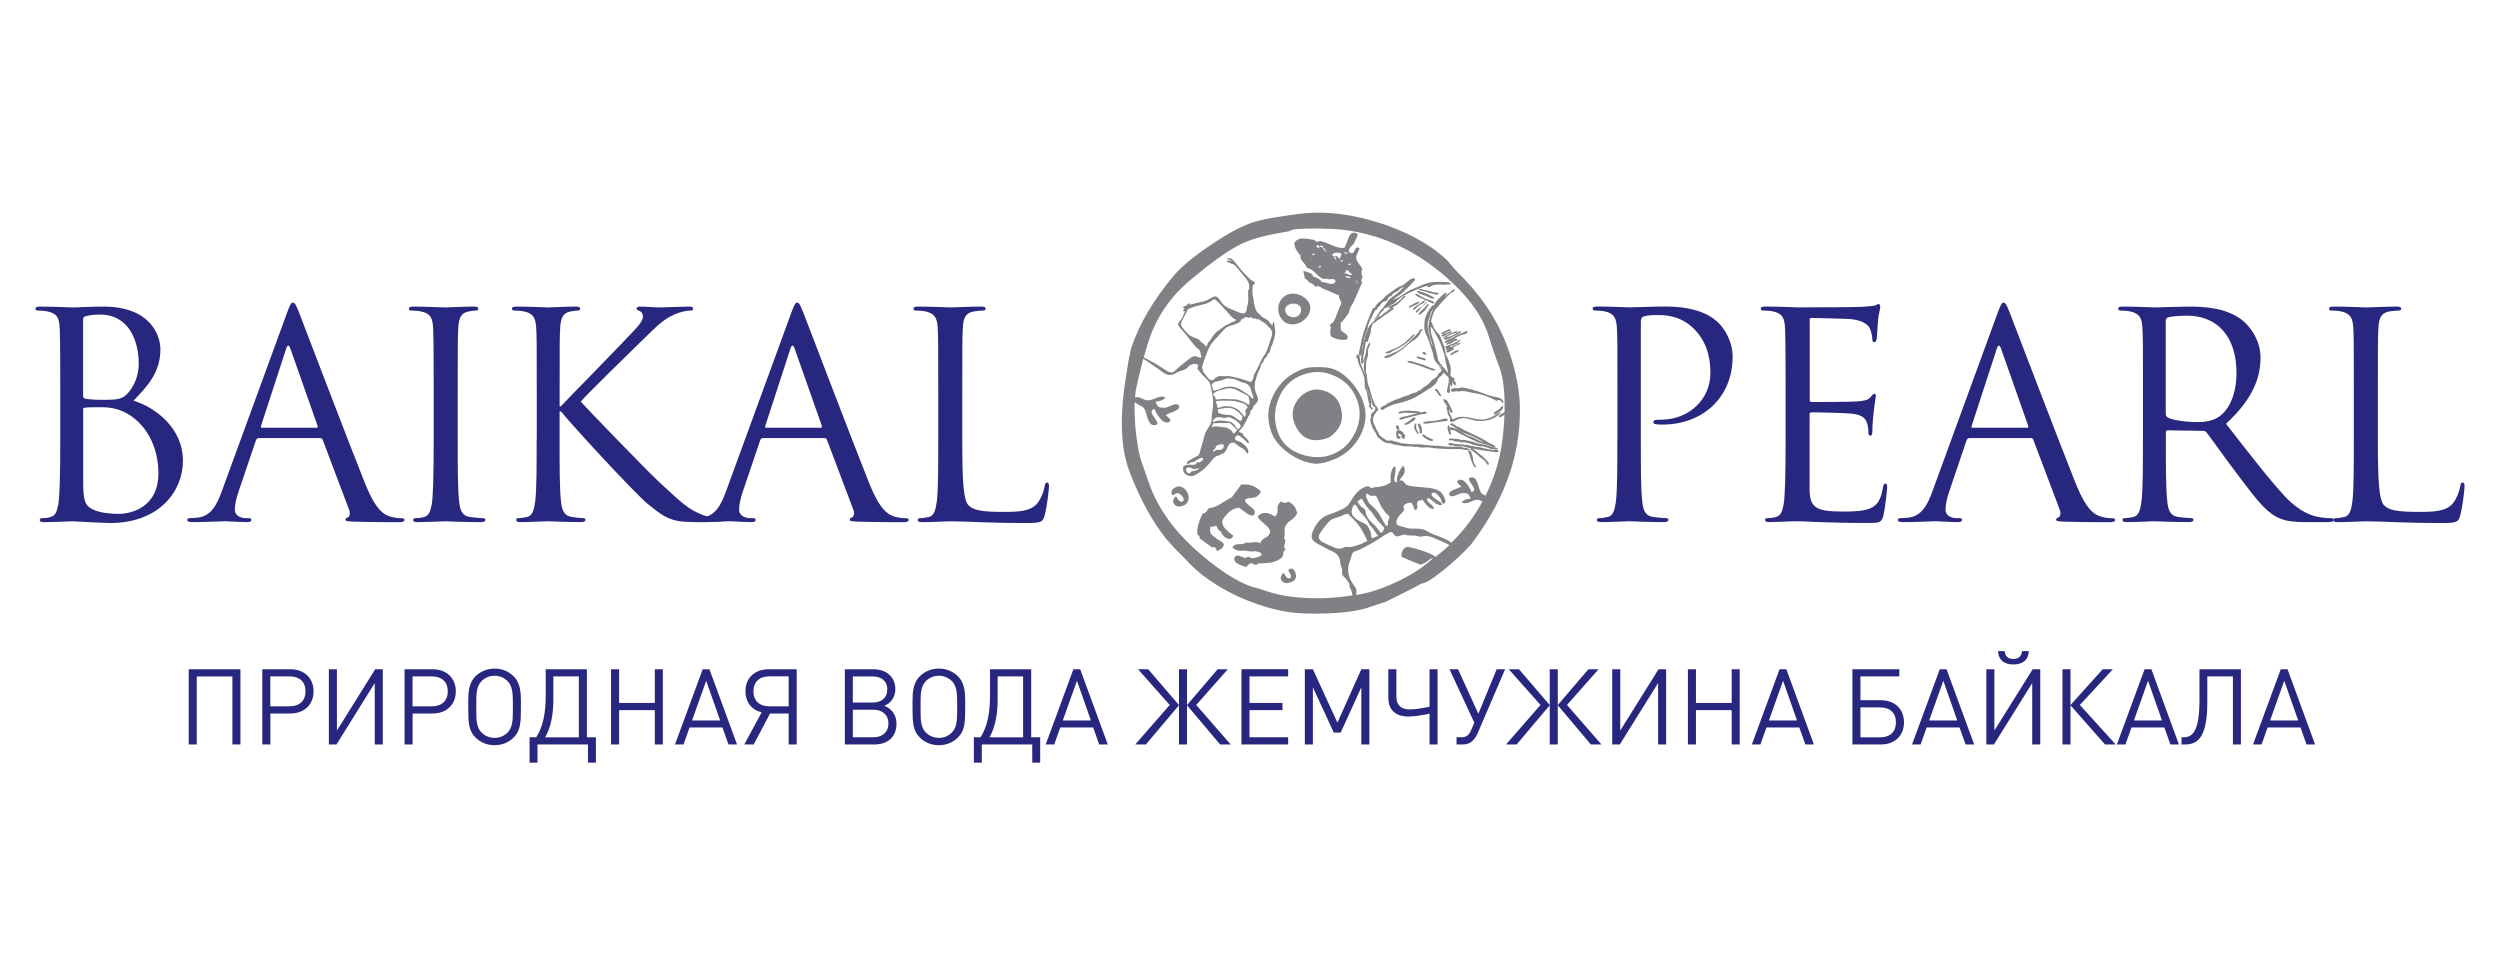
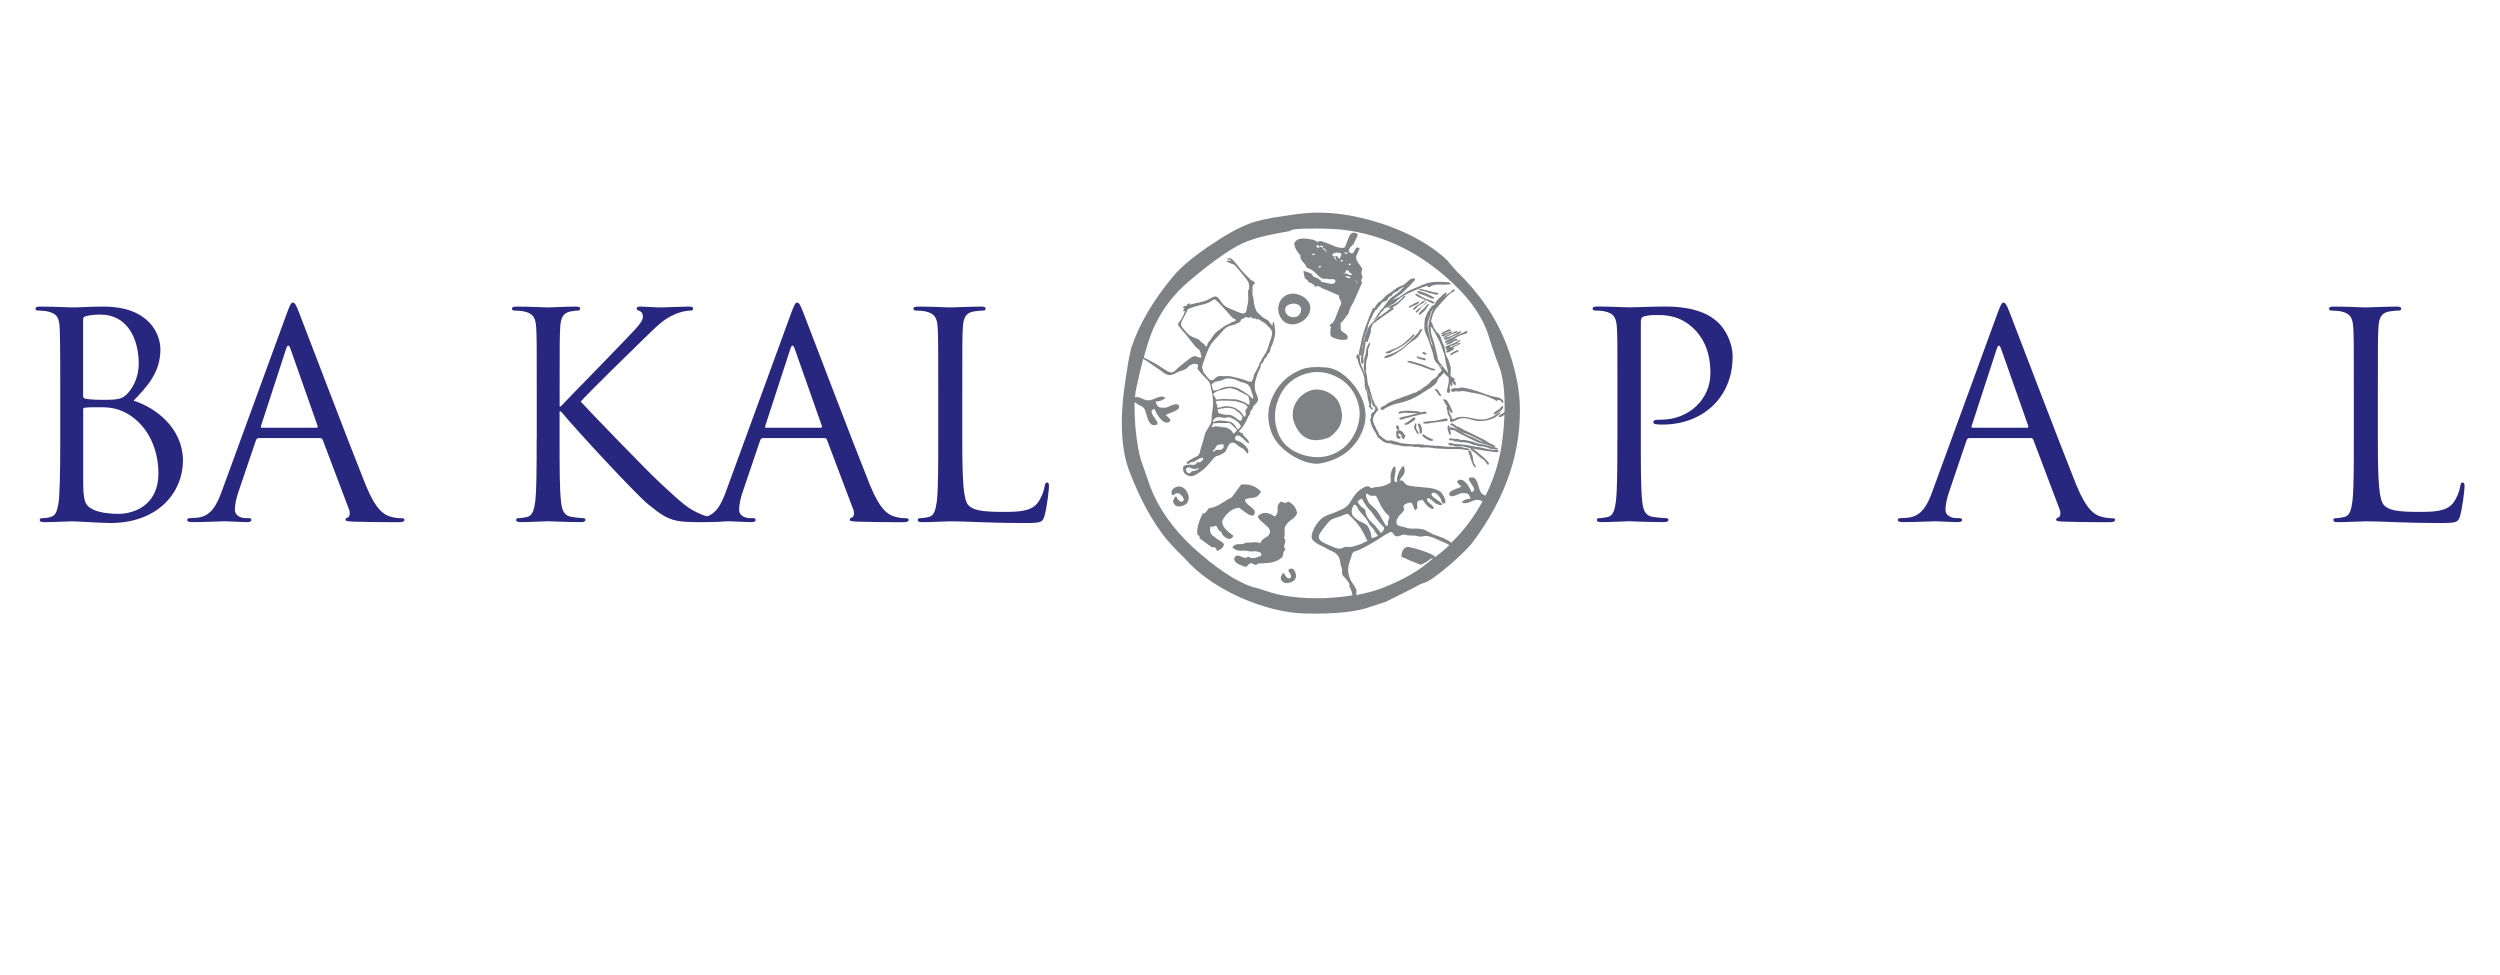
<svg xmlns="http://www.w3.org/2000/svg" version="1.1" id="_Слой_1" x="0px" y="0px" viewBox="0 0 497.02 193.89" style="enable-background:new 0 0 497.02 193.89;" xml:space="preserve">
  <style type="text/css"> .st0{fill:#282780;} .st1{fill-rule:evenodd;clip-rule:evenodd;fill:#282780;} .st2{fill-rule:evenodd;clip-rule:evenodd;fill:#808184;} </style>
  <g>
-     <path class="st0" d="M47.8,148.01v-14.96H37.52v14.96h1.6v-13.53h7.08v13.53H47.8z M62.34,137.44c0-2.63-1.85-4.39-4.62-4.39h-5.57 v14.96h1.6v-6.16h3.97C60.49,141.85,62.34,140.09,62.34,137.44L62.34,137.44z M60.74,137.44c0,1.87-1.18,2.98-3.17,2.98h-3.83 v-5.95h3.83C59.57,134.47,60.74,135.56,60.74,137.44L60.74,137.44L60.74,137.44z M76.1,148.01v-14.96h-1.51l-7.61,12.19v-12.19 h-1.6v14.96h1.51l7.61-12.21v12.21H76.1z M90.62,137.44c0-2.63-1.85-4.39-4.62-4.39h-5.57v14.96h1.6v-6.16H86 C88.77,141.85,90.62,140.09,90.62,137.44L90.62,137.44z M89.02,137.44c0,1.87-1.18,2.98-3.17,2.98h-3.83v-5.95h3.83 C87.85,134.47,89.02,135.56,89.02,137.44L89.02,137.44L89.02,137.44z M103.56,139.5c0-1.83-0.11-3.72-1.41-5.02 c-1.01-1.01-2.35-1.56-3.82-1.56s-2.82,0.55-3.83,1.56c-1.28,1.28-1.41,3.11-1.41,4.9v1.16c0,2.98,0.04,4.69,1.41,6.05 c1.01,1.01,2.33,1.56,3.83,1.56s2.82-0.55,3.82-1.56c1.37-1.37,1.41-3.07,1.41-6.05V139.5L103.56,139.5L103.56,139.5z M101.96,141.26c0,1.72-0.02,3.34-1.05,4.37c-0.69,0.69-1.6,1.07-2.58,1.07s-1.89-0.38-2.59-1.07c-0.97-0.97-1.05-2.44-1.05-4.06 v-1.49c0-2.06,0-3.62,1.05-4.67c0.69-0.69,1.62-1.07,2.59-1.07s1.89,0.38,2.58,1.07c0.99,0.99,1.05,2.54,1.05,4.31v1.53l0,0V141.26 z M105.28,146.58v5.04h1.58V148h10.03v3.62h1.58v-5.04h-1.79v-13.53h-8.18v5.04c0,3.66-0.53,6.35-1.89,8.49H105.28L105.28,146.58z M108.39,146.58c1.2-2.1,1.62-4.73,1.62-7.5v-4.6h5.07v12.11h-6.68L108.39,146.58z M131.78,148.01v-14.96h-1.6v6.7h-7.1v-6.7h-1.6 v14.96h1.6v-6.83h7.1v6.83H131.78z M146.53,148.01l-5.49-14.96h-1.34l-5.51,14.96h1.7l1.2-3.38h6.54l1.2,3.38H146.53L146.53,148.01 z M143.17,143.24h-5.59l2.82-7.9L143.17,143.24L143.17,143.24L143.17,143.24z M153.09,141.85h3.7v6.16h1.6v-14.96h-5.57 c-2.77,0-4.62,1.72-4.62,4.39c0,2.14,1.24,3.7,3.22,4.18l-3.45,6.39h1.87L153.09,141.85L153.09,141.85L153.09,141.85z M156.79,140.42h-3.83c-2,0-3.17-1.11-3.17-2.98s1.18-2.98,3.17-2.98h3.83v5.97l0,0V140.42z M178.23,143.91 c0-1.13-0.38-2.06-1.11-2.77c-0.36-0.36-0.63-0.52-1.32-0.82c0.57-0.25,0.8-0.38,1.11-0.69c0.71-0.67,1.09-1.58,1.09-2.65 c0-2.36-1.76-3.93-4.41-3.93h-5.63v14.96h5.82C176.55,148.01,178.23,146.45,178.23,143.91L178.23,143.91L178.23,143.91z M176.4,137.06c0,1.64-1.09,2.61-2.94,2.61h-3.91v-5.19h3.91C175.31,134.48,176.4,135.45,176.4,137.06L176.4,137.06z M176.63,143.83c0,1.68-1.16,2.75-3,2.75h-4.08v-5.48h4.08C175.48,141.1,176.63,142.15,176.63,143.83L176.63,143.83z M191.89,139.5 c0-1.83-0.11-3.72-1.41-5.02c-1.01-1.01-2.35-1.56-3.82-1.56s-2.82,0.55-3.83,1.56c-1.28,1.28-1.41,3.11-1.41,4.9v1.16 c0,2.98,0.04,4.69,1.41,6.05c1.01,1.01,2.33,1.56,3.83,1.56s2.82-0.55,3.82-1.56c1.37-1.37,1.41-3.07,1.41-6.05V139.5L191.89,139.5 L191.89,139.5z M190.29,141.26c0,1.72-0.02,3.34-1.05,4.37c-0.69,0.69-1.6,1.07-2.58,1.07s-1.89-0.38-2.59-1.07 c-0.97-0.97-1.05-2.44-1.05-4.06v-1.49c0-2.06,0-3.62,1.05-4.67c0.69-0.69,1.62-1.07,2.59-1.07s1.89,0.38,2.58,1.07 c0.99,0.99,1.05,2.54,1.05,4.31v1.53l0,0V141.26z M193.61,146.58v5.04h1.58V148h10.03v3.62h1.58v-5.04h-1.79v-13.53h-8.18v5.04 c0,3.66-0.53,6.35-1.89,8.49H193.61L193.61,146.58z M196.72,146.58c1.2-2.1,1.62-4.73,1.62-7.5v-4.6h5.06v12.11L196.72,146.58 L196.72,146.58z M220.24,148.01l-5.49-14.96h-1.35l-5.51,14.96h1.7l1.2-3.38h6.54l1.2,3.38H220.24L220.24,148.01z M216.88,143.24 h-5.59l2.82-7.9L216.88,143.24L216.88,143.24z M227.81,148.01l6.58-7.8v7.8h1.6v-7.8l6.58,7.8h2.1l-6.85-7.86l6.28-7.1h-2.02 l-6.09,7.12v-7.12h-1.6v7.12l-6.12-7.12h-2.02l6.3,7.1l-6.85,7.86h2.1H227.81z M256.1,148.01v-1.43h-7.69v-5.4h6.56v-1.43h-6.56 v-5.28h7.69v-1.43h-9.29V148L256.1,148.01L256.1,148.01z M272.24,148.01v-14.96h-1.6l-4.75,10.61l-4.88-10.61h-1.6v14.96h1.6 v-11.37l4.16,9.01h1.37l4.1-9.01v11.37H272.24z M285.8,148.01v-14.96h-1.6v7.46c-0.95,0.19-2.75,0.53-3.82,0.53 c-1.39,0-2.77-0.44-2.77-2.61v-5.38h-1.6v5.67c0,2.82,1.93,3.74,3.97,3.74c1.35,0,3.3-0.38,4.22-0.57v6.12L285.8,148.01 L285.8,148.01z M299.25,133.05h-1.7l-3.64,8.85l-4.04-8.85h-1.7l4.94,10.63l-0.61,1.41c-0.44,1.03-0.95,1.49-1.98,1.49h-0.95v1.43 h1.3c1.49,0,2.35-0.97,2.94-2.33l5.42-12.63l0,0H299.25z M301.52,148.01l6.58-7.8v7.8h1.6v-7.8l6.58,7.8h2.1l-6.85-7.86l6.28-7.1 h-2.02l-6.09,7.12v-7.12h-1.6v7.12l-6.12-7.12h-2.02l6.3,7.1l-6.85,7.86h2.1H301.52z M331.24,148.01v-14.96h-1.51l-7.61,12.19 v-12.19h-1.6v14.96h1.51l7.61-12.21v12.21H331.24z M345.87,148.01v-14.96h-1.6v6.7h-7.1v-6.7h-1.6v14.96h1.6v-6.83h7.1v6.83H345.87 z M360.62,148.01l-5.48-14.96h-1.35l-5.51,14.96h1.7l1.2-3.38h6.54l1.2,3.38H360.62L360.62,148.01z M357.26,143.24h-5.59l2.82-7.9 L357.26,143.24L357.26,143.24z M378.53,143.62c0-2.65-1.81-4.41-4.6-4.41h-4.06v-4.73h7.73v-1.43h-9.33v14.96h5.65 C376.71,148.01,378.52,146.24,378.53,143.62L378.53,143.62L378.53,143.62z M376.93,143.62c0,1.87-1.16,2.97-3.15,2.97h-3.91v-5.95 h3.91C375.78,140.64,376.93,141.73,376.93,143.62L376.93,143.62z M392.48,148.01l-5.49-14.96h-1.35l-5.51,14.96h1.7l1.2-3.38h6.54 l1.2,3.38H392.48L392.48,148.01z M389.12,143.24h-5.59l2.82-7.9L389.12,143.24L389.12,143.24z M405.62,148.01v-14.96h-1.51 l-7.61,12.19v-12.19h-1.6v14.96h1.51l7.61-12.21v12.21H405.62z M403.33,129.45h-1.34c-0.08,1.03-0.69,1.56-1.72,1.56 s-1.64-0.53-1.72-1.56h-1.34c0.13,1.87,1.32,2.65,3.07,2.65s2.94-0.78,3.07-2.65l0,0H403.33z M411.63,148.01v-7.8l6.87,7.8h2.12 l-7.12-7.86l6.56-7.1h-2.02l-6.41,7.12v-7.12h-1.6v14.96H411.63z M433.19,148.01l-5.48-14.96h-1.35l-5.51,14.96h1.7l1.2-3.38h6.54 l1.2,3.38H433.19L433.19,148.01z M429.83,143.24h-5.59l2.81-7.9l2.77,7.9l0,0H429.83z M445.51,148.01v-14.96h-8.24v6.07 c0,6.22-1.32,7.46-3.17,7.46h-0.4v1.43h0.76c2.86,0,4.37-2.1,4.37-8.41v-5.13h5.09V148h1.6L445.51,148.01z M460.26,148.01 l-5.48-14.96h-1.35l-5.51,14.96h1.7l1.2-3.38h6.54l1.2,3.38H460.26L460.26,148.01z M456.9,143.24h-5.59l2.82-7.9L456.9,143.24 L456.9,143.24z" />
    <g>
      <path class="st1" d="M26.56,79.65c2.66-2.78,5.33-5.56,5.33-10.2c0-2.84-2.04-8.5-11.34-8.5c-2.61,0-4.82,0.17-6.18,0.17 c-0.28,0-3.86-0.17-6.41-0.17c-0.62,0-0.91,0.11-0.91,0.45c0,0.23,0.23,0.34,0.45,0.34c0.51,0,1.47,0.06,1.93,0.17 c1.87,0.4,2.21,1.25,2.38,2.61c0.11,0.96,0.17,3.34,0.17,12.87v9.98c0,6.92-0.11,11.51-0.4,12.98c-0.34,1.64-0.62,2.15-1.53,2.44 c-0.51,0.17-1.19,0.23-1.7,0.23c-0.34,0-0.45,0.17-0.45,0.34c0,0.34,0.28,0.45,0.91,0.45c1.7,0,5.27-0.17,5.56-0.17 c0.45,0,6.24,0.34,7.54,0.34c9.7,0,14.46-6.29,14.46-12.36c0-6.63-5.61-10.66-9.81-11.96l0,0V79.65z M16.53,63.44 c0-0.34,0.17-0.51,0.68-0.62c0.91-0.23,2.1-0.28,2.72-0.28c5.56,0,7.65,5.05,7.65,9.75c0,2.32-0.85,4.37-2.04,5.73 s-1.98,1.47-5.16,1.47c-2.1,0-3.12-0.17-3.46-0.23c-0.28-0.11-0.4-0.23-0.4-0.62V63.45l0,0L16.53,63.44z M16.53,81.41 c0-0.4,0.06-0.45,3.4-0.45c2.04,0,3.85,0.23,6.07,1.7c4.37,3.01,5.5,8.05,5.5,11.45c0,6.41-4.93,8.05-7.99,8.05 c-1.02,0-3.46-0.11-4.99-0.85c-1.76-0.85-1.98-1.87-1.98-6.12V81.41H16.53z" />
      <path class="st1" d="M58.25,60.15c-0.34,0-0.57,0.34-1.25,2.21L44.13,97.57c-1.02,2.83-2.15,4.99-4.76,5.33 c-0.45,0.06-1.25,0.11-1.64,0.11c-0.28,0-0.51,0.11-0.51,0.34c0,0.34,0.34,0.45,1.08,0.45c2.66,0,5.78-0.17,6.41-0.17 s3.06,0.17,4.42,0.17c0.51,0,0.85-0.11,0.85-0.45c0-0.23-0.17-0.34-0.57-0.34h-0.57c-0.96,0-2.15-0.51-2.15-1.64 c0-1.02,0.28-2.38,0.79-3.8l3.4-10.03c0.11-0.28,0.28-0.45,0.57-0.45h12.19c0.28,0,0.4,0.11,0.51,0.34l5.27,13.95 c0.11,0.23,0.11,0.57,0.11,0.74c0,0.51-0.34,0.79-0.45,0.79c-0.17,0-0.4,0.17-0.4,0.4c0,0.34,0.62,0.34,1.7,0.4 c3.91,0.11,8.05,0.11,8.9,0.11c0.62,0,1.13-0.11,1.13-0.45c0-0.28-0.23-0.34-0.57-0.34c-0.57,0-1.42-0.06-2.27-0.34 c-1.19-0.34-2.83-1.25-4.88-6.29c-3.46-8.62-12.36-32.03-13.21-34.19c-0.68-1.76-0.91-2.04-1.25-2.04l0,0L58.25,60.15z M52.07,85.04c-0.17,0-0.28-0.11-0.17-0.4l4.99-15.31c0.11-0.4,0.28-0.62,0.4-0.62c0.17,0,0.28,0.17,0.45,0.62l5.39,15.31 c0.06,0.23,0.06,0.4-0.23,0.4C62.9,85.04,52.07,85.04,52.07,85.04z" />
-       <path class="st1" d="M91,77.39c0-8.84,0-10.43,0.11-12.25c0.11-1.98,0.57-2.95,2.1-3.23c0.68-0.11,1.02-0.17,1.42-0.17 c0.23,0,0.45-0.11,0.45-0.34c0-0.34-0.28-0.45-0.91-0.45c-1.7,0-5.27,0.17-5.56,0.17s-4.54-0.17-6.41-0.17 c-0.62,0-0.91,0.11-0.91,0.45c0,0.23,0.23,0.34,0.45,0.34c0.51,0,1.47,0.06,1.93,0.17c1.87,0.4,2.21,1.25,2.38,2.61 c0.11,0.96,0.17,3.34,0.17,12.87v9.98c0,6.92-0.11,11.51-0.4,12.98c-0.34,1.64-0.62,2.15-1.53,2.44c-0.51,0.17-1.19,0.23-1.7,0.23 c-0.34,0-0.45,0.17-0.45,0.34c0,0.34,0.28,0.45,0.91,0.45c1.02,0,5.27-0.17,5.56-0.17s3.85,0.17,6.97,0.17 c0.62,0,0.91-0.17,0.91-0.45c0-0.17-0.11-0.34-0.45-0.34c-0.51,0-1.76-0.11-2.55-0.23c-1.7-0.23-2.04-1.47-2.21-3.12 C91,97.29,91,92.81,91,87.37V77.39L91,77.39z" />
      <path class="st1" d="M106.69,87.36c0,5.44,0,9.92-0.28,12.3c-0.23,1.64-0.51,2.89-1.64,3.12c-0.51,0.11-1.19,0.23-1.7,0.23 c-0.34,0-0.45,0.17-0.45,0.34c0,0.34,0.28,0.45,0.91,0.45c1.7,0,4.99-0.17,5.44-0.17s3.74,0.17,6.52,0.17 c0.62,0,0.91-0.17,0.91-0.45c0-0.17-0.11-0.34-0.45-0.34c-0.51,0-1.42-0.11-2.21-0.23c-1.7-0.23-2.04-1.47-2.21-3.12 c-0.28-2.38-0.28-6.86-0.28-12.3V81.8h0.28c2.72,3.35,14.74,16.33,17.29,18.43c2.44,1.93,3.85,3.17,6.86,3.46 c1.25,0.11,2.32,0.11,3.91,0.11h1.11l1.82-0.08c0.96-0.04,2.6-0.25,2.6-0.53c0-0.23-1.73-0.17-2.12-0.17 c-0.23,0-0.88-0.04-1.67-0.19c-0.57-0.11-1.22-0.28-1.84-0.54c-2.72-1.13-3.68-2.04-8.45-6.46c-2.32-2.15-14.12-14.34-15.59-15.99 c1.19-1.42,11.06-11.05,12.47-12.42c2.55-2.44,3.8-3.86,6.12-4.88c1.13-0.51,2.32-0.79,3.18-0.79c0.45,0,0.57-0.11,0.57-0.4 s-0.23-0.4-0.85-0.4c-1.42,0-5.16,0.17-5.44,0.17c-1.36,0-3.12-0.17-4.25-0.17c-0.4,0-0.68,0.11-0.68,0.4 c0,0.23,0.23,0.34,0.51,0.45c0.45,0.17,0.74,0.51,0.74,1.19c0,0.96-1.47,2.44-3.06,4.08c-2.04,2.21-12.3,12.64-13.27,13.72h-0.23 v-3.4c0-8.84,0-10.43,0.11-12.25c0.11-1.98,0.57-2.95,2.1-3.23c0.68-0.11,1.02-0.17,1.42-0.17c0.23,0,0.45-0.11,0.45-0.34 c0-0.34-0.28-0.45-0.91-0.45c-1.7,0-4.99,0.17-5.5,0.17c-0.34,0-3.69-0.17-6.24-0.17c-0.62,0-0.91,0.11-0.91,0.45 c0,0.23,0.23,0.34,0.45,0.34c0.51,0,1.47,0.06,1.93,0.17c1.87,0.4,2.32,1.3,2.44,3.23c0.11,1.81,0.11,3.4,0.11,12.25v9.98 L106.69,87.36z" />
      <path class="st1" d="M158.5,60.15c-0.34,0-0.57,0.34-1.25,2.21l-12.87,35.21c-1.02,2.83-2.15,4.99-4.76,5.33 c-0.45,0.06-1.25,0.11-1.64,0.11c-0.28,0-0.51,0.11-0.51,0.34c0,0.34,0.34,0.45,1.08,0.45c2.66,0,5.78-0.17,6.41-0.17 s3.06,0.17,4.42,0.17c0.51,0,0.85-0.11,0.85-0.45c0-0.23-0.17-0.34-0.57-0.34h-0.57c-0.96,0-2.15-0.51-2.15-1.64 c0-1.02,0.28-2.38,0.79-3.8l3.4-10.03c0.11-0.28,0.28-0.45,0.57-0.45h12.19c0.28,0,0.4,0.11,0.51,0.34l5.27,13.95 c0.11,0.23,0.11,0.57,0.11,0.74c0,0.51-0.34,0.79-0.45,0.79c-0.17,0-0.4,0.17-0.4,0.4c0,0.34,0.62,0.34,1.7,0.4 c3.91,0.11,8.05,0.11,8.9,0.11c0.62,0,1.13-0.11,1.13-0.45c0-0.28-0.23-0.34-0.57-0.34c-0.57,0-1.42-0.06-2.27-0.34 c-1.19-0.34-2.83-1.25-4.88-6.29c-3.46-8.62-12.36-32.03-13.21-34.19c-0.68-1.76-0.91-2.04-1.25-2.04l0,0L158.5,60.15z M152.32,85.04c-0.17,0-0.28-0.11-0.17-0.4l4.99-15.31c0.11-0.4,0.28-0.62,0.4-0.62c0.17,0,0.28,0.17,0.45,0.62l5.39,15.31 c0.06,0.23,0.06,0.4-0.23,0.4H152.32z" />
      <path class="st1" d="M191.31,77.39c0-8.84,0-10.43,0.11-12.25c0.11-1.98,0.57-2.95,2.21-3.23c0.68-0.11,1.47-0.17,1.87-0.17 c0.23,0,0.45-0.11,0.45-0.34c0-0.34-0.28-0.45-0.91-0.45c-1.7,0-5.84,0.17-6.12,0.17s-3.86-0.17-6.41-0.17 c-0.62,0-0.91,0.11-0.91,0.45c0,0.23,0.23,0.34,0.45,0.34c0.51,0,1.47,0.06,1.93,0.17c1.87,0.4,2.32,1.3,2.44,3.23 c0.11,1.81,0.11,3.4,0.11,12.25v9.98c0,5.44,0,9.92-0.28,12.3c-0.23,1.64-0.51,2.89-1.64,3.12c-0.51,0.11-1.19,0.23-1.7,0.23 c-0.34,0-0.45,0.17-0.45,0.34c0,0.34,0.28,0.45,0.91,0.45c1.7,0,5.05-0.17,5.56-0.17c3.29,0,7.03,0.34,15.19,0.34 c3.01,0,3.18-0.23,3.57-1.53c0.45-1.64,0.85-5.05,0.85-5.67s-0.06-0.85-0.34-0.85c-0.34,0-0.45,0.28-0.51,0.74 c-0.17,1.08-0.74,2.49-1.47,3.4c-1.36,1.64-3.85,1.7-6.86,1.7c-4.42,0-5.9-0.4-6.8-1.3c-1.02-1.02-1.25-4.65-1.25-12.98V77.39 L191.31,77.39z" />
    </g>
    <g>
      <path class="st1" d="M321.54,87.36c0,5.44,0,9.92-0.28,12.3c-0.23,1.64-0.51,2.89-1.64,3.12c-0.51,0.11-1.19,0.23-1.7,0.23 c-0.34,0-0.45,0.17-0.45,0.34c0,0.34,0.28,0.45,0.91,0.45c1.7,0,5.27-0.17,5.44-0.17c0.28,0,3.86,0.17,6.97,0.17 c0.62,0,0.91-0.17,0.91-0.45c0-0.17-0.11-0.34-0.45-0.34c-0.51,0-1.76-0.11-2.55-0.23c-1.7-0.23-2.04-1.47-2.21-3.12 c-0.28-2.38-0.28-6.86-0.28-12.3v-23.3c0-0.57,0.11-0.96,0.45-1.08c0.51-0.23,1.47-0.34,2.44-0.34c1.3,0,4.76-0.23,7.77,2.83 c3,3.06,3.17,6.86,3.17,8.73c0,5.22-4.31,9.24-9.81,9.24c-1.19,0-1.53,0.06-1.53,0.51c0,0.28,0.34,0.4,0.62,0.4 c0.28,0.06,0.91,0.06,1.19,0.06c8.05,0,13.95-5.44,13.95-13.49c0-3-1.59-5.56-2.83-6.75c-0.91-0.85-3.46-3.23-10.54-3.23 c-2.61,0-5.9,0.17-7.14,0.17c-0.45,0-3.86-0.17-6.41-0.17c-0.62,0-0.91,0.11-0.91,0.45c0,0.23,0.23,0.34,0.45,0.34 c0.51,0,1.47,0.06,1.93,0.17c1.87,0.4,2.32,1.3,2.44,3.23c0.11,1.81,0.11,3.4,0.11,12.25v9.98H321.54z" />
-       <path class="st1" d="M359.75,63.72c0-0.4,0.11-0.51,0.34-0.51c1.13,0,6.24,0.17,6.58,0.17c3.34,0,4.71,1.13,5.05,1.87 s0.51,1.7,0.51,2.15c0,0.4,0.11,0.62,0.4,0.62s0.4-0.28,0.45-0.57c0.11-0.68,0.23-3.17,0.28-3.74c0.17-1.59,0.45-2.27,0.45-2.66 c0-0.28-0.11-0.62-0.34-0.62s-0.45,0.23-0.79,0.34c-0.23,0.06-1.59,0.17-2.49,0.23c-0.91,0.06-6.69,0.11-12.81,0.11 c-0.28,0-3.86-0.17-6.41-0.17c-0.62,0-0.91,0.11-0.91,0.45c0,0.23,0.23,0.34,0.45,0.34c0.51,0,1.47,0.06,1.93,0.17 c1.87,0.4,2.21,1.25,2.38,2.61c0.11,0.96,0.17,3.34,0.17,12.87v9.98c0,6.92-0.11,11.51-0.4,12.98c-0.34,1.64-0.62,2.15-1.53,2.44 c-0.51,0.17-1.19,0.23-1.7,0.23c-0.34,0-0.45,0.17-0.45,0.34c0,0.34,0.28,0.45,0.91,0.45c1.25,0,4.08-0.17,5.56-0.17 c1.64,0,5.44,0.34,14,0.34c2.21,0,2.66,0,3.06-1.47c0.28-1.19,0.74-5.05,0.74-5.5c0-0.4,0-0.85-0.34-0.85 c-0.28,0-0.4,0.23-0.51,0.85c-0.4,2.32-1.08,3.46-2.55,4.08s-3.97,0.62-5.44,0.62c-5.56,0-6.58-0.91-6.58-4.65V82.37 c0-0.23,0.11-0.4,0.4-0.4c0.96,0,6.58,0.11,8.11,0.28c2.21,0.23,2.72,1.19,2.95,1.98c0.23,0.74,0.23,1.3,0.23,1.87 c0,0.28,0.11,0.51,0.4,0.51c0.34,0,0.4-0.45,0.4-1.08c0-2.78,0.68-6.58,0.68-6.8c0-0.34-0.11-0.45-0.28-0.45 c-0.23,0-0.45,0.28-0.85,0.74c-0.51,0.57-1.3,0.68-2.66,0.79c-1.3,0.11-8.28,0.11-9.01,0.11c-0.28,0-0.34-0.17-0.34-0.57V63.7 L359.75,63.72z" />
      <path class="st1" d="M398.34,60.15c-0.34,0-0.57,0.34-1.25,2.21l-12.87,35.21c-1.02,2.83-2.15,4.99-4.76,5.33 c-0.45,0.06-1.25,0.11-1.64,0.11c-0.28,0-0.51,0.11-0.51,0.34c0,0.34,0.34,0.45,1.08,0.45c2.66,0,5.78-0.17,6.41-0.17 s3.06,0.17,4.42,0.17c0.51,0,0.85-0.11,0.85-0.45c0-0.23-0.17-0.34-0.57-0.34h-0.57c-0.96,0-2.15-0.51-2.15-1.64 c0-1.02,0.28-2.38,0.79-3.8l3.4-10.03c0.11-0.28,0.28-0.45,0.57-0.45h12.19c0.28,0,0.4,0.11,0.51,0.34l5.27,13.95 c0.11,0.23,0.11,0.57,0.11,0.74c0,0.51-0.34,0.79-0.45,0.79c-0.17,0-0.4,0.17-0.4,0.4c0,0.34,0.62,0.34,1.7,0.4 c3.91,0.11,8.05,0.11,8.9,0.11c0.62,0,1.13-0.11,1.13-0.45c0-0.28-0.23-0.34-0.57-0.34c-0.57,0-1.42-0.06-2.27-0.34 c-1.19-0.34-2.83-1.25-4.88-6.29c-3.46-8.62-12.36-32.03-13.21-34.19c-0.68-1.76-0.91-2.04-1.25-2.04l0,0L398.34,60.15z M392.16,85.04c-0.17,0-0.28-0.11-0.17-0.4l4.99-15.31c0.11-0.4,0.28-0.62,0.4-0.62c0.17,0,0.28,0.17,0.45,0.62l5.39,15.31 c0.06,0.23,0.06,0.4-0.23,0.4H392.16z" />
-       <path class="st1" d="M426.03,87.36c0,5.44,0,9.92-0.28,12.3c-0.23,1.64-0.51,2.89-1.64,3.12c-0.51,0.11-1.19,0.23-1.7,0.23 c-0.34,0-0.45,0.17-0.45,0.34c0,0.34,0.28,0.45,0.91,0.45c1.7,0,5.27-0.17,5.33-0.17c0.28,0,3.85,0.17,6.97,0.17 c0.62,0,0.91-0.17,0.91-0.45c0-0.17-0.11-0.34-0.45-0.34c-0.51,0-1.76-0.11-2.55-0.23c-1.7-0.23-2.04-1.47-2.21-3.12 c-0.28-2.38-0.28-6.86-0.28-12.3V86c0-0.28,0.11-0.45,0.4-0.45l6.97,0.11c0.34,0,0.51,0.11,0.74,0.34 c1.13,1.47,3.8,5.27,6.18,8.39c3.23,4.25,5.22,7.03,7.65,8.33c1.47,0.79,2.89,1.08,6.07,1.08h4.02c1.02,0,1.36-0.11,1.36-0.45 c0-0.17-0.23-0.34-0.51-0.34c-0.34,0-1.13,0-2.21-0.17c-1.42-0.23-3.85-0.85-6.92-4.08c-3.29-3.52-7.14-8.56-11.79-14.51 c5.1-4.71,6.86-8.9,6.86-13.1c0-3.91-2.49-6.69-3.91-7.71c-3.01-2.15-6.8-2.49-10.38-2.49c-1.76,0-6.07,0.17-6.69,0.17 c-0.28,0-3.86-0.17-6.41-0.17c-0.62,0-0.91,0.11-0.91,0.45c0,0.23,0.23,0.34,0.45,0.34c0.51,0,1.47,0.06,1.93,0.17 c1.87,0.4,2.32,1.3,2.44,3.23c0.11,1.81,0.11,3.4,0.11,12.25v9.98l0,0L426.03,87.36z M430.57,63.78c0-0.34,0.17-0.57,0.45-0.68 c0.57-0.17,2.1-0.34,3.8-0.34c6.07,0,9.81,4.25,9.81,11.34c0,4.31-1.47,7.37-3.46,8.73c-1.3,0.91-2.89,1.08-4.25,1.08 c-2.49,0-5.1-0.4-5.95-0.91c-0.28-0.17-0.4-0.4-0.4-0.68V63.78z" />
      <path class="st1" d="M472.74,77.39c0-8.84,0-10.43,0.11-12.25c0.11-1.98,0.57-2.95,2.21-3.23c0.68-0.11,1.47-0.17,1.87-0.17 c0.23,0,0.45-0.11,0.45-0.34c0-0.34-0.28-0.45-0.91-0.45c-1.7,0-5.84,0.17-6.12,0.17s-3.86-0.17-6.41-0.17 c-0.62,0-0.91,0.11-0.91,0.45c0,0.23,0.23,0.34,0.45,0.34c0.51,0,1.47,0.06,1.93,0.17c1.87,0.4,2.32,1.3,2.44,3.23 c0.11,1.81,0.11,3.4,0.11,12.25v9.98c0,5.44,0,9.92-0.28,12.3c-0.23,1.64-0.51,2.89-1.64,3.12c-0.51,0.11-1.19,0.23-1.7,0.23 c-0.34,0-0.45,0.17-0.45,0.34c0,0.34,0.28,0.45,0.91,0.45c1.7,0,5.05-0.17,5.56-0.17c3.29,0,7.03,0.34,15.19,0.34 c3.01,0,3.18-0.23,3.57-1.53c0.45-1.64,0.85-5.05,0.85-5.67s-0.06-0.85-0.34-0.85c-0.34,0-0.45,0.28-0.51,0.74 c-0.17,1.08-0.74,2.49-1.47,3.4c-1.36,1.64-3.85,1.7-6.86,1.7c-4.42,0-5.9-0.4-6.8-1.3c-1.02-1.02-1.25-4.65-1.25-12.98V77.39 L472.74,77.39z" />
    </g>
    <path class="st2" d="M254.16,79.34c0.9-2.31,2.43-3.9,4.72-4.79c2.19-0.85,4.37-0.78,6.45,0.18c2.11,0.91,3.6,2.51,4.43,4.68 c0.83,2.14,0.71,4.31-0.28,6.47c-1,2.15-2.54,3.66-4.61,4.46c-1.99,0.77-4.08,0.72-6.32-0.07c-2.22-0.82-3.68-2.18-4.43-4.13 C253.24,83.86,253.25,81.62,254.16,79.34L254.16,79.34L254.16,79.34z M288.41,69.04L288.41,69.04L288.41,69.04L288.41,69.04 L288.41,69.04L288.41,69.04L288.41,69.04L288.41,69.04L288.41,69.04L288.41,69.04L288.41,69.04L288.41,69.04L288.41,69.04 L288.41,69.04L288.41,69.04L288.41,69.04L288.41,69.04L288.41,69.04L288.41,69.04L288.41,69.04L288.41,69.04L288.41,69.04 L288.41,69.04L288.41,69.04L288.41,69.04L288.41,69.04v-0.01l0,0l0,0l0,0l0,0l0,0l0,0l0,0l0,0l0,0l0,0l0,0l0,0l0,0l0,0l0,0l0,0l0,0 l0,0l0,0l0,0l0,0l0,0l0,0l0,0l0,0l0,0l0,0l0,0l0,0l0,0l0,0l0,0l0,0l0,0l0,0l0,0l0,0l0,0l0,0l0,0l0,0l0,0l0,0l0,0l0,0l0,0l0,0l0,0 l0,0l0,0l0,0l0,0l0,0l0,0l0,0l0,0l0,0l0,0l0,0l0,0l0,0l0,0l0,0l0,0l0,0l0,0c0.24-0.13,0.51-0.23,0.76-0.34 c0.2-0.08,0.42-0.13,0.6-0.26c0.05-0.03,0.2-0.14,0.21-0.21c0-0.17-0.14-0.05-0.25-0.08c0.01-0.11,0.86-0.36,0.63-0.5 c-0.2-0.12-0.79,0.32-0.97,0.42c-0.47,0.27-0.99,0.4-1.49,0.6c-0.09,0.04-0.76,0.3-0.61,0.45c0.08,0.07,0.15-0.06,0.23,0.03 c0.02,0.03-0.05,0.14-0.01,0.21l0,0v0.01l0,0l0,0l0,0l0,0l0,0l0,0l0,0l0,0l0,0l0,0l0,0l0,0l0,0l0,0l0,0l0,0l0,0l0,0l0,0l0,0l0,0 l0,0l0,0l0,0l0,0l0,0l0,0l0,0l0,0l0,0l0,0l0,0l0,0l0,0l0,0l0,0l0,0l0,0l0,0l0,0h0.02l0,0l0,0l0,0l0,0l0,0l0,0l0,0l0,0l0,0l0,0l0,0 l0,0l0,0l0,0l0,0l0,0l0,0l0,0l0,0l0,0l0,0l0,0l0,0l0,0l0,0l0,0l0,0l0,0l0,0l0,0l0,0l0,0l0,0l0,0l0,0l0,0l0,0l0,0l0,0l0,0l0,0l0,0 l0,0l0,0l0,0l0,0l0,0l0,0l0,0l0,0l0,0l0,0l0,0l0,0l0,0l0,0l0,0l0,0l0,0l0,0l0,0l0,0l0,0l0,0l0,0l0,0l0,0l0,0l0,0l0,0l0,0l0,0l0,0 l0,0l0,0l0,0l0,0l0,0l0,0l0,0l0,0l0,0l0,0l0,0l0,0l0,0l0,0l0,0l0,0l0,0l0,0l0,0l0,0l0,0l0,0l0,0l0,0l0,0l0,0l0,0l0,0l0,0l0,0l0,0 l0,0l0,0l0,0l0,0l0,0l0,0l0,0l0,0l0,0l0,0l0,0l0,0l0,0l0,0l0,0l0,0l0,0c-0.23,0.27,0.15,0.02,0.17,0.25c0,0.15-0.29,0.25-0.15,0.42 c0.2,0.26,0.97-0.29,1.14-0.39c0.09-0.06,0.27-0.09,0.33-0.19c0.13-0.22-0.32-0.14-0.03-0.39c0.15-0.14,0.39-0.22,0.57-0.31 c0.12-0.06,0.92-0.36,0.76-0.59c-0.06-0.01-0.1,0-0.16,0c-0.43,0.06-0.89,0.38-1.3,0.54h-0.01l0,0l0,0h-0.01l0,0h-0.01l0,0l0,0 h-0.01l0,0h-0.01l0,0l0,0h-0.01l0,0h-0.01h-0.01l0,0h-0.01l0,0l0,0h-0.01l0,0h-0.01l0,0l0,0h-0.01l0,0h-0.01l0,0l0,0h-0.01h-0.01 l0,0h-0.02l0,0h-0.01l0,0l0,0l-0.03,0.01l0,0l0,0h-0.01l0,0h-0.01h-0.01l0,0l-0.03,0.01h-0.01l0,0h-0.01l0,0l0,0h-0.01l0,0h-0.01 l0,0l0,0h-0.01l0,0h-0.02l0,0l0,0h-0.02l0,0h-0.01l0,0l0,0h-0.02l0,0h-0.01l0,0l0,0h-0.01l0,0h-0.01h-0.01l0,0h-0.02l-0.01,0.01 h-0.01l0,0h-0.01l0,0h-0.01l-0.01,0.01l0,0l-0.02,0.01l0,0l-0.01,0.01l0,0l-0.03,0.02h-0.01l0,0h-0.01L288.41,69.04z M255.51,61.8 c-0.1-0.6,0.25-1.03,0.77-1.26c1.05-0.46,2.73-0.07,2.32,1.46C258.19,63.55,255.79,63.35,255.51,61.8L255.51,61.8z M260.5,61.27 c0.03-1.88-2.39-3.19-4.04-2.84c-2.4,0.51-3.06,3.47-1.47,5.23C256.76,65.62,260.45,63.81,260.5,61.27L260.5,61.27z M238.18,93.03 c0.51,0.38-1.16,0.63-1.25,0.68c-0.2,0.12-0.27,0.37-0.51,0.39c-0.21,0.02-0.48-0.22-0.56-0.42c-0.26-0.56,0.22-0.85,0.71-0.72 c0.28,0.07,0.54,0.26,0.83,0.3c0.08,0,0.19-0.03,0.27-0.04C237.93,93.2,237.98,93.22,238.18,93.03L238.18,93.03L238.18,93.03z M241.63,89.54c-0.11,0.07-0.27,0.29-0.42,0.24c-0.29-0.11,0.19-0.39,0.27-0.48c0.17-0.2,0.2-0.46,0.38-0.65 c0.33-0.37,1.05-0.33,1.46-0.27c-0.13,0.19,0.02,0.44-0.11,0.67c-0.15,0.25-0.41,0.36-0.68,0.39 C242.2,89.47,241.93,89.34,241.63,89.54C241.63,89.54,241.63,89.54,241.63,89.54z M248,78.33c-0.36-0.25-0.76-0.46-1.13-0.71 c-0.73-0.49-1.57-0.79-2.44-0.77c-0.74,0.03-1.48,0.26-2.1,0.57c-0.25,0.12-0.83,0.28-1.06,0.19c-0.21-0.09-0.21-0.54-0.3-0.84 c-0.02-0.07-0.11-0.32-0.08-0.39c0.1-0.27,0.16-0.05,0.32-0.17c0.11-0.07,0.23-0.27,0.33-0.31c0.16-0.09,0.29-0.02,0.45-0.07 c0.33-0.09,0.7-0.14,1.02-0.26c0.35-0.15,0.6-0.33,1.01-0.34c0.55-0.01,1.42,0.12,1.9,0.35c0.33,0.17,0.59,0.31,0.95,0.4 c0.46,0.11,1.08,0.26,1.39,0.65c0.24,0.3,0.42,0.63,0.48,1.01c0.06,0.44,0.59,1.27,0.36,1.65c-0.41-0.25-0.69-0.68-1.09-0.97l0,0 L248,78.33z M247.92,80.28c0.17,0.15,0.53,0.27,0.51-0.1c0-0.1-0.08-0.17-0.07-0.28c0-0.05,0.08-0.09,0.09-0.16 c0-0.16-0.09-0.21-0.14-0.34c-0.07-0.15,0-0.2-0.01-0.33c-0.04-0.33-0.53-0.57-0.79-0.71c-0.37-0.19-0.76-0.33-1.12-0.55 c-0.53-0.31-1.13-0.54-1.72-0.63c-0.55-0.08-1.28,0.21-1.82,0.33c-0.58,0.13-1.2,0.32-1.61,0.74c-0.3,0.3,0.69,0.77,0.41,1.14 c-0.08,0.11,1.55-0.1,1.63-0.09c0.73,0.04,1.45,0.1,2.19,0.09c0.49-0.01,0.9,0.19,1.35,0.35c0.39,0.14,0.79,0.27,1.1,0.55l0,0 V80.28z M247.25,82.69c-0.56-0.98-1.63-1.76-2.78-1.88c-0.45-0.05-0.9-0.08-1.34,0.01c-0.3,0.06-0.91,0.38-1.17,0.17 c0.08-0.21,0.05-0.36-0.03-0.58c-0.06-0.15-0.3-0.45-0.18-0.59c0.13-0.15,0.66-0.12,0.85-0.15c0.43-0.08,0.88,0,1.32,0 c0.8,0,1.75,0.02,2.5,0.31c0.25,0.1,0.53,0.13,0.78,0.23c0.24,0.09,1.05,0.59,0.76,0.94c-0.03,0.04-0.12,0.07-0.17,0.13 c-0.03,0.03,0,0.1-0.03,0.15s-0.13,0.06-0.16,0.1c-0.12,0.22,0.14,0.51,0.1,0.77c-0.05,0.28-0.22,0.82-0.46,0.4l0,0L247.25,82.69z M244.66,83.9c0.75,0.27,0.95,0.94,1.42,1.48c0.47-0.37,0.83-0.56,0.38-1.09c-0.39-0.47-0.76-0.74-1.32-1.01 c-0.27-0.13-0.51-0.31-0.82-0.34c-0.27-0.03-0.52,0.13-0.76,0.14c-0.66,0.03-1.29-0.36-1.89,0c-0.12,0.08-0.83,0.67-0.44,0.78 c0.13,0.04,0.55-0.18,0.71-0.21c0.29-0.05,0.57-0.05,0.86-0.03c0.59,0.04,1.33,0.1,1.86,0.29l0,0L244.66,83.9z M241.06,84.92 c-0.33,0-0.07-0.19,0-0.34c0.08-0.21-0.08-0.34,0.16-0.42c0.15-0.05,0.35,0,0.51-0.01c0.21-0.02,0.41-0.06,0.63-0.06 c0.43,0,0.85,0.05,1.28,0.03c0.34-0.02,0.57-0.11,0.88,0.04c0.3,0.14,0.47,0.37,0.69,0.61s0.62,0.5,0.72,0.82 c-0.14,0.17-0.3,0.2-0.42,0.38c-0.11,0.18-0.17,0.33-0.37,0.14c-0.13-0.13-0.17-0.34-0.31-0.48c-0.15-0.15-0.38-0.26-0.55-0.39 c-0.42-0.33-0.86-0.27-1.36-0.33c-0.32-0.03-0.67-0.13-1-0.15c-0.12-0.01-0.24-0.01-0.37,0C241.4,84.78,241.18,84.92,241.06,84.92 L241.06,84.92L241.06,84.92z M246.69,83.71c0-0.05,0.04-0.15,0.04-0.21c0.31,0,0.19-0.28,0.19-0.49c0.53-0.16-1.29-1.56-1.62-1.7 c-0.55-0.24-1.16-0.25-1.74-0.2c-0.13,0-1.59,0.27-1.51,0.34c0.2,0.19,0.03,0.39,0.12,0.54c0.11,0.18,0.31,0.19,0.49,0.25 c0.42,0.14,0.78,0.22,1.22,0.22c0.47,0,0.85,0.03,1.25,0.25C245.61,82.97,246.19,83.58,246.69,83.71L246.69,83.71L246.69,83.71z M240.89,68.27c-0.61,0.81-0.88,1.78-1.27,2.71c-0.22,0.51-0.34,1.07-0.54,1.6c-0.18,0.49-0.1,0.49,0.04,0.93 c0.13,0.41,0.04,0.48,0.39,0.81c0.26,0.25,0.41,0.55,0.66,0.82s0.54,0.59,0.92,0.43c0.34-0.14,0.59-0.55,0.94-0.7 c0.54-0.22,1.12-0.03,1.68-0.09c0.68-0.08,1.17,0.08,1.84,0.23c0.63,0.14,1.21,0.3,1.82,0.5c0.46,0.15,0.91,0.4,1.41,0.4 c0.15-0.35,0.38-0.55,0.44-0.98c0.05-0.46,0.2-0.69,0.43-1.07c0.38-0.64,0.67-1.37,0.99-2.06c0.34-0.74,0.89-1.33,1.22-2.1 c0.34-0.79,0.52-1.62,0.82-2.4c0.25-0.66,0.36-1.38-0.1-1.94c-0.27-0.32-0.57-0.56-0.85-0.87c-0.27-0.31-0.51-0.37-0.82-0.57 c-0.34-0.24-0.5-0.4-0.91-0.5c-0.06-0.01-0.13,0.09-0.22,0.06c-0.07-0.01-0.1-0.17-0.16-0.18c-0.15-0.02-0.31,0.07-0.47,0.03 c-0.14-0.02-0.24-0.19-0.37-0.24c-0.32-0.12-0.32,0.09-0.51,0.1c-0.21,0-0.34-0.19-0.57-0.16c-0.2,0.02-0.31,0.19-0.48,0.28 c-0.12,0.07-0.34,0.13-0.43,0.2c-0.22,0.19-0.05,0.23-0.16,0.37c-0.16,0.2-0.53,0.33-0.73,0.44c-0.65,0.36-1.49,0.39-2.08,0.79 c-0.61,0.41-1,1.04-1.49,1.55c-0.5,0.5-1.01,1.04-1.43,1.6l0,0L240.89,68.27z M241,59.74c0.36-0.29,0.44-0.31,0.8-0.01 c0.73,0.61,1.37,1.45,2.04,2.12c0.6,0.59,1.04,1.42,1.88,1.69c-0.04,0.37-0.52,0.38-0.79,0.5c-0.27,0.13-0.45,0.33-0.75,0.42 c-0.53,0.18-0.96,0.53-1.44,0.89c-0.22,0.18-0.5,0.34-0.72,0.51c-0.7,0.54-0.98,1.15-1.47,1.84c-0.13,0.17-0.3,0.3-0.4,0.47 s-0.09,0.38-0.17,0.51c-0.28,0.45-0.31,0.06-0.57-0.22c-0.23-0.25-0.52-0.33-0.73-0.59c-0.23-0.3-0.29-0.4-0.68-0.53 c-0.93-0.32-1.61-0.59-2.21-1.38c-0.39-0.5-1.19-1.12-0.96-1.8c0.24-0.71,0.74-1.38,1.05-2.06c0.1-0.21,0.15-0.38,0.21-0.56 c0.02-0.02,0.04-0.03,0.05-0.04c0.79-0.44,1.71-0.63,2.59-0.87c0.17-0.05,0.35-0.08,0.54-0.12c0.6-0.14,1.26-0.4,1.74-0.79l0,0 L241,59.74z M261.39,45.44c-2.91-0.01-4.57,0.08-5.03,0.52c-3.41,0.56-6.17,1.16-8.41,2.02c-2.71,1.04-6.55,3.67-11.57,7.93 c-3.12,2.63-5.51,5.82-7.17,9.59c-0.6,1.43-1.2,3.3-1.82,5.58c0.62,0.25,1.19,0.61,1.78,0.92c0.85,0.44,1.67,1.01,2.48,1.52 c0.73,0.46,1.34,0.84,2,0.15c0.89-0.91,1.91-1.62,2.9-2.4c0.32-0.25,0.67-0.47,1.09-0.47c0.21,0,1.36,0.67,1.2,0.02 c-0.04-0.18-0.11-0.36-0.15-0.53c-0.02-0.08,0.03-0.11-0.02-0.21c-0.04-0.09-0.11-0.13-0.13-0.22c-0.02-0.08,0.04-0.1-0.02-0.21 c-0.03-0.06-0.16-0.15-0.22-0.2c-0.31-0.24-0.58-0.45-0.83-0.78c-0.27-0.33-0.54-0.69-0.81-1.02c-0.46-0.55-0.86-1.14-1.35-1.66 c-0.24-0.26-0.45-0.53-0.67-0.79c-0.2-0.23-0.32-0.49-0.51-0.7c0.2-0.15,0.22-0.41,0.38-0.61c0.55-0.61,0.83-1.33,1.09-2.07 c-0.11,0.06-0.21,0.1-0.25,0.09c-0.29-0.08,0.05-0.5,0.16-0.66c-0.13,0-0.29-0.04-0.4-0.09c0.2-0.24,0.53-0.37,0.86-0.46 c0.05-0.14,0.1-0.27,0.24-0.36c0.01,0.04,0.02,0.06,0.04,0.11c0.12-0.09,0.24-0.15,0.38-0.19c-0.02,0.11-0.08,0.22-0.15,0.32 c0.03,0,0.06-0.02,0.09-0.02c0.43-0.09,0.84-0.23,1.27-0.32c0.71-0.14,1.41-0.28,2.1-0.55c0.48-0.19,1.45-0.98,1.92-0.71 c0.65,0.37,0.95,1.28,1.53,1.73c0.86,0.68,1.81,0.88,2.81,1.35c0.3,0.14,0.78,0.29,1.11,0.25c0.4-0.06,0.52-0.54,0.55-0.88 c0.04-0.5,0.22-0.96,0.28-1.48c0.06-0.55,0.01-1.11-0.02-1.66c0-0.1,0.05-0.19,0.04-0.28c0-0.08-0.08-0.13-0.06-0.21 c0.02-0.13,0.16-0.17,0.21-0.28c0.04-0.09,0.03-0.23,0.04-0.34c0-0.24,0-0.49-0.06-0.74c-0.18-0.71-0.72-1.24-1.18-1.79 c-0.22-0.27-0.44-0.53-0.65-0.81c-0.27-0.35-0.58-0.69-0.88-1.03c-0.27-0.31-0.52-0.28-0.88-0.44c-0.29-0.13-0.56-0.3-0.89-0.35 c0.15-0.14,0.27-0.23,0.48-0.22c0.15,0,0.37,0.13,0.5,0.03c-0.21-0.33-0.73-0.14-0.94-0.39c0-0.01,0.59-0.13,0.66-0.12 c0.26,0.04,0.43,0.18,0.61,0.36c0.46,0.5,0.9,1.02,1.31,1.56c0.49,0.65,1.07,1.25,1.64,1.8c0.2,0.19,0.38,0.41,0.59,0.59 c0.19,0.15,0.43,0.2,0.62,0.35c0.15,0.11,0.11,0.28,0.25,0.41c-0.14,0.12-0.27,0.08-0.39,0.25c-0.1,0.14-0.09,0.28-0.12,0.45 c-0.02,0.17,0.03,0.31,0,0.48c-0.02,0.1-0.05,0.1-0.04,0.22c0.01,0.1,0.07,0.11,0.06,0.23c0,0.09-0.06,0.16-0.06,0.25 c0,0.1,0.05,0.15,0.06,0.24c0,0.08-0.03,0.15-0.02,0.23c0.02,0.12,0.09,0.2,0.13,0.3c0.03,0.09,0,0.19,0.01,0.27 c0.02,0.1,0.06,0.16,0.08,0.25c0.07,0.2,0,0.39,0.03,0.58c0.1,0.53,0.26,1.04,0.45,1.54c0.15,0.38,0.32,0.45,0.62,0.74 c0.31,0.29,0.48,0.53,0.85,0.75c0.39,0.25,0.97,0.44,1.19,0.87c0.03,0.08,0.03,0.16,0.1,0.22c0.06,0.05,0.13,0,0.19,0.06 c0.09,0.08,0.05,0.33,0.2,0.38c0.25,0.07,0.08-0.64,0.24-0.76c0.27,0.13,0.3,0.98,0.33,1.23c0.05,0.35,0.11,0.73,0.09,1.08 c-0.05,0.69-0.36,1.4-0.52,2.06c-0.08,0.35-0.32,0.59-0.41,0.92c-0.05,0.21-0.05,0.43-0.12,0.63c-0.09,0.24-0.23,0.31-0.4,0.47 c-0.15,0.13-0.11,0.21-0.16,0.38c-0.08,0.33-0.44,0.44-0.59,0.74c-0.08,0.14-0.08,0.29-0.15,0.44c-0.08,0.15-0.19,0.23-0.31,0.34 c-0.26,0.23-0.22,0.55-0.29,0.87c-0.04,0.18-0.13,0.23-0.21,0.39c-0.23,0.42-0.4,0.94-0.55,1.4c-0.35,0.98-0.54,2.11-0.16,3.11 c0.23,0.59,0.71,1.39,0.26,1.97c-0.14,0.18-0.34,0.33-0.49,0.52c-0.03,0.05-0.06,0.14-0.11,0.17c-0.03,0.02-0.11,0.05-0.12,0.06 c-0.08,0.08-0.09,0.06-0.09,0.21c0,0.09,0.04,0.08,0,0.18c-0.08,0.23-0.37,0.43-0.49,0.63c-0.14,0.21-0.03,0.29-0.09,0.52 c-0.06,0.2-0.24,0.31-0.33,0.48c-0.18,0.34-0.25,0.67-0.45,1.01c-0.4,0.67-0.82,1.46-1.43,1.94c0.14,0.37,0.48,0.31,0.78,0.48 c-0.28,0.43,1.55,1.31,1.12,2.01c-0.5-0.35-0.89-0.88-1.39-1.25c-0.2-0.15-0.46-0.37-0.72-0.38c-0.47-0.01-0.82,0.61-0.41,0.94 c0.25,0.21,0.73,0.23,1.04,0.43c0.53,0.36,1.91,1.5,1.3,2.24c-0.31-0.15-0.43-0.56-0.69-0.79c-0.28-0.24-0.62-0.36-0.93-0.56 c-0.52-0.35-0.99-1.05-1.67-0.75c-0.66,0.29-0.71,1.19-1.17,1.73c-0.26,0.3-0.47,0.38-0.81,0.52c-0.14,0.06-0.27,0.18-0.41,0.23 c-0.14,0.06-0.29,0.03-0.42,0.09c-0.59,0.24-1.04,0.97-1.44,1.42c-0.67,0.76-1.2,1.35-2.08,1.88c-0.69,0.41-1.15,0.9-2.01,0.68 c-0.61-0.15-1.18-0.62-1.21-1.29c-0.01-0.48,0-0.67,0.46-0.82c0.35-0.11,0.71-0.13,1.08-0.11c0.29,0.02,0.68,0.09,0.96-0.1 c0.14-0.1,0.16-0.31,0.32-0.39c0.14-0.07,0.35,0.05,0.5,0c0.19-0.05,0.75-0.5,0.68-0.74c-0.11-0.39-0.82,0.05-1.01,0.15 c-0.34,0.2-0.64,0.43-1.03,0.55c-0.16,0.04-0.36,0.03-0.52,0.1c-0.18,0.08-0.22,0.27-0.45,0.26c-0.63-0.05-0.06-0.52,0.18-0.65 c0.33-0.18,0.64-0.4,0.97-0.58c0.34-0.17,0.75-0.26,0.99-0.58c0.24-0.31,0.23-0.76,0.37-1.13c0.32-0.92,0.55-1.86,0.8-2.81 c0.24-0.93,0.93-1.54,1.25-2.4c0.17-0.45,0.12-0.91,0.15-1.38c0.04-0.51,0.15-1.04,0.21-1.55c0.13-1.1,0.04-2.21-0.2-3.3 c-0.08-0.4-0.19-0.8-0.26-1.21c-0.16-0.89-1.01-1.49-1.59-2.11c-0.22-0.25-0.43-0.51-0.65-0.77c-0.13-0.16-0.35-0.33-0.35-0.54 c0-0.2,0.19-0.4,0.11-0.61c-0.15-0.35-0.78-0.29-1.07-0.21c-0.22,0.07-0.38,0.2-0.59,0.29c-0.08,0.04-0.15,0.03-0.21,0.1 c-0.09,0.09-0.1,0.21-0.2,0.31c-0.13,0.13-0.3,0.24-0.47,0.32c-0.35,0.19-0.75,0.28-1.13,0.41c-0.66,0.23-1.25,0.77-1.99,0.74 c-0.9-0.03-1.63-0.86-2.37-1.32c-0.67-0.42-1.32-0.91-1.97-1.35c-0.25-0.17-0.57-0.41-0.89-0.54c-0.44,1.66-0.88,3.51-1.33,5.58 c-0.15,0.59-0.24,1.27-0.3,2.06c0.86-0.3,1.59,0.57,2.59,0.6c1.23,0.02,2.38-1.27,3.47-0.51c-0.47,0.47-1.17,0.75-1.88,0.73 c-0.29,0,0.35,0.95,0.43,1.02c0.31,0.26,1.08,0.25,1.47,0.21c0.57-0.05,2.37-1.3,2.69-0.3c0.3,0.92-2.19,1.33-2.66,1.81 c0.31,0.22,0.85,0.64,0.96,1.08c-1.19,1.36-2.85-1.28-3.16-2.32c-2.12,0.4,2.02,3.11-0.05,3.22c-1.07,0.05-1.37-1.42-1.59-2.18 c-0.57-1.98-0.85-1.23-2.34-2.41c-0.05,1.35-0.01,2.92,0.12,4.71c0.3,3.3,0.76,5.91,1.38,7.52c0.38,0.99,1.24,3.65,1.6,4.61 c1.66,4.29,4.46,8.27,8.42,11.97c4.55,4.14,8.59,6.84,11.92,7.95c0.59,0.1,1.5,0.38,2.61,0.76c3.07,1.09,6.89,1.56,11.52,1.46 c2.05-0.08,3.96-0.27,5.73-0.56c-0.06-0.38-0.12-0.9-0.58-1.74c-0.18-0.33,0.19-0.2-0.11-0.71c-0.2-0.34-0.51-0.71-0.76-1 c-0.18-0.2-0.43-0.37-0.54-0.63c-0.19-0.48,0.04-0.91-0.14-1.38c-0.16-0.45-0.16-0.4-0.26-0.89c-0.11-0.59-0.07-1.15-0.79-1.86 c-0.58-0.58-1.38-0.71-2.07-1.16c-0.83-0.56-2.97-1.14-2.87-2.39c0.04-0.57,0.33-1.26,0.59-1.74c0.45-0.8,1.05-1.61,1.87-2.11 c0.78-0.49,1.54-0.58,2.38-0.97c0.96-0.45,2.02-0.73,2.64-1.67c0.59-0.89,0.93-1.64,1.72-2.39c0.38-0.38,1.45-1.1,2.03-1.06 c0.36,0.02,0.47,0.46,0.79,0.35c0.76-0.24,0.94-0.14,1.4-0.23c0.73-0.14,1.42-0.24,2.39-0.95c-0.21-0.05-0.02-0.38-0.11-0.95 c-0.07-0.45,0.29-2.1,0.85-2.17c0.31,0.45,0.06,1.24,0.01,1.76c-0.04,0.4-0.24,1.03,0.02,1.32c0.08,0.09,0.31-0.03,0.43,0.06 c-0.15-0.52,0-1.06,0.2-1.6c0.15-0.45,0.62-1.41,1.05-1.64c0.2,0.28,0.26,0.73,0.25,1.09c-0.02,0.78-0.98,1.29-1,1.92 c0.53-0.45,0.89,0.35,1.19,0.63c0.45,0.39,1.42,0.41,2.01,0.49c1.63,0.22,3.49,0.08,4.89,1c0.35,0.23,1.67,2.34,0.58,2.37 c-0.31,0.01-0.38-0.69-0.52-0.96c-0.22-0.42-1.18-1.65-1.75-1.06c-0.56,0.57,1.81,1.6,1.97,2.07c0.22,0.61-1.07,0.04-1.27-0.1 c-0.21-0.15-1.55-1.55-1.66-0.81c-0.07,0.52,0.93,1.03,1.17,1.41c0.58,0.89-0.49,0.45-0.87,0.13c-0.5-0.42-0.86-0.93-1.22-1.47 c-0.43,0.31-0.81,0-1.02,0.56c-0.16,0.42,0.18,0.98-0.13,1.34c-0.38,0.45-0.5-0.1-0.6-0.38c-0.15-0.43-0.26-0.97-0.78-0.92 c-0.51,0.07-1.48,0.46-1.2,0.99c0.3,0.55-0.25,0.97-0.72,1.43c-0.38,0.37-0.89,1.19-0.68,1.78c0.2,0.53,1.11,0.51,1.57,0.69 c0.76,0.28,1.23,0.28,2.02,0.28c0.77,0,1.52,0,2.2,0.36c0.63,0.34,1.16,0.66,1.83,0.9c0.72,0.27,1.66,0.55,2.7,1.15 c0.27,0.15,0.44,0.26,0.5,0.44c2.51-2.42,4.59-5.18,6.26-8.28c-0.32-0.14-0.65-0.28-1.02-0.3c-1.11-0.01-2.15,1.15-3.14,0.46 c0.43-0.43,1.06-0.68,1.7-0.66c0.27,0.01-0.31-0.86-0.38-0.92c-0.28-0.24-0.98-0.22-1.33-0.2c-0.51,0.04-2.15,1.18-2.44,0.28 c-0.27-0.84,1.99-1.21,2.41-1.63c-0.29-0.21-0.78-0.58-0.87-0.98c1.08-1.24,2.58,1.15,2.85,2.1c1.92-0.36-1.82-2.81,0.05-2.91 c0.97-0.05,1.23,1.29,1.44,1.98c0.41,1.37,0.64,1.3,1.33,1.66c0.69-1.4,1.3-2.86,1.82-4.39c1-2.87,1.67-6.47,1.89-10.72 c0.02-0.35,0.03-0.67,0.04-1c-0.33,0.3-0.81,0.66-1.17,0.38c0.09-0.33,0.59-0.46,0.84-0.62c0.06-0.04,0.2-0.17,0.35-0.29 c0.1-3.87-0.25-6.94-1.12-9.19c-0.3-0.76-0.75-1.94-1.27-3.51c-0.52-1.56-0.86-2.79-1.15-3.52c-1.4-3.64-4.11-7.18-8.23-10.73 c-6.04-5.26-12.89-8.39-20.4-9.28c-1.46-0.16-3.38-0.22-5.58-0.26l0,0L261.39,45.44z M269.36,100.33c0.28,0,0.62,0.78,0.74,0.99 c0.41,0.69,1.08,1.19,1.54,1.87c0.21,0.31,0.37,0.64,0.56,0.96c0.24,0.41,0.61,0.71,0.88,1.09c0.17,0.26,0.33,0.53,0.51,0.79 c0.06,0.07,0.38,0.42,0.35,0.5c-0.02,0.07-0.58,0.25-0.68,0.29c-0.24,0.11-0.55,0.32-0.6-0.03c-0.06-0.43-0.12-0.89-0.3-1.3 c-0.16-0.35-0.3-0.71-0.55-1.01c-0.21-0.23-0.52-0.41-0.81-0.53c-0.43-0.18-0.86-0.4-1.24-0.68c-0.37-0.27-0.88-0.69-0.98-1.14 c-0.1-0.38-0.07-0.72,0.06-1.08c0.08-0.21,0.21-0.73,0.52-0.73l0,0L269.36,100.33z M271.73,98.16c0.25-0.03,0.33,0.21,0.52,0.3 c0.29,0.14,0.56,0.14,0.86,0.1c0.26-0.04,0.4-0.06,0.54,0.18c0.45,0.76,0.7,1.62,1.22,2.36c0.29,0.41,0.59,0.87,0.97,1.19 c0.32,0.28,0.45,0.37,0.34,0.78c-0.07,0.25-0.26,0.47-0.26,0.73c0,0.11,0.05,0.17,0.04,0.29c0,0.14-0.03,0.28-0.07,0.4 c-0.15-0.08-0.28,0.06-0.39,0c-0.05-0.03-0.11-0.22-0.13-0.26c-0.11-0.21-0.27-0.41-0.38-0.62c-0.41-0.76-0.83-1.58-1.4-2.22 c-0.25-0.27-0.5-0.54-0.78-0.78c-0.22-0.18-0.49-0.41-0.66-0.65c-0.15-0.22-0.93-1.74-0.4-1.81l0,0L271.73,98.16z M270.83,99.28 c0.13,0.22,0.27,0.44,0.4,0.67c0.33,0.56,0.68,1.09,1.17,1.53c0.21,0.19,0.34,0.39,0.49,0.63c0.18,0.27,0.4,0.54,0.59,0.82 c0.25,0.36,0.55,0.7,0.83,1.03c0.17,0.19,0.34,0.38,0.52,0.55c0.1,0.11,0.24,0.21,0.31,0.35c0.12,0.24-0.04,0.47-0.17,0.68 c-0.07,0.11-0.17,0.24-0.27,0.32c-0.14,0.12-0.22,0.08-0.32-0.06c-0.11-0.15-0.19-0.31-0.33-0.45c-0.33-0.39-0.6-0.84-0.99-1.17 c-0.63-0.54-1.17-1.11-1.46-1.9c-0.11-0.3-0.07-0.68-0.23-0.95c-0.14-0.25-0.48-0.36-0.69-0.54s-0.34-0.37-0.49-0.58 c-0.09-0.13-0.26-0.29-0.27-0.45c-0.02-0.16,0.06-0.17,0.2-0.24c0.17-0.09,0.27-0.25,0.42-0.34c0.16-0.1,0.17-0.05,0.26,0.12l0,0 L270.83,99.28z M266.45,109.07c-0.62,0.08-1.31-0.29-1.86-0.53c-0.28-0.12-0.56-0.22-0.83-0.36c-0.37-0.18-0.82-0.36-1.14-0.62 c-0.27-0.22-0.5-0.62-0.43-0.97c0.08-0.36,0.37-0.81,0.59-1.1c0.52-0.66,0.99-1.37,1.61-1.95c0.58-0.56,1.54-0.63,2.25-0.95 c0.37-0.16,0.75-0.38,1.16-0.42c0.14-0.01,0.19-0.03,0.28,0.04c0.14,0.11,0.25,0.31,0.38,0.43c0.97,0.88,1.82,1.87,2.45,3.02 c0.28,0.51,0.53,1.03,0.78,1.55c0.03,0.08,0.11,0.16,0.13,0.24c0.02,0.13,0.04,0.06-0.06,0.13c-0.11,0.09-0.38,0.15-0.52,0.23 c-0.33,0.2-0.65,0.36-1.03,0.47c-0.56,0.17-1.13,0.39-1.71,0.46c-0.3,0.03-0.6-0.05-0.89-0.03 C267.2,108.75,266.85,109.02,266.45,109.07L266.45,109.07L266.45,109.07z M285.32,110.73c-0.23-0.37-1.19-0.8-2.79-1.32 c-1.62-0.52-2.61-0.76-2.9-0.65c-0.7,0.27-0.99,0.93-1.03,1.92c2.44,1.08,3.82,1.6,3.89,1.58c0.77-0.3,1.38-0.7,1.92-1.17l0.5-0.11 c-2.42,2.25-5.7,4.22-10.03,5.9c-1.57,0.6-3.33,1.08-5.26,1.43c0.03-0.45,0.14-0.87-0.05-1.29c-0.1-0.25-0.46-0.67-0.83-1.3 c-0.64-1.07-0.9-2.28-0.58-3.5c0.15-0.61,0.41-1.19,0.57-1.8c0.17-0.64,0.33-0.71,0.92-0.89c1.17-0.37,2.34-1.17,3.42-1.74 c1.1-0.6,1.97-1.36,3.09-1.88c0.21-0.1,0.5-0.36,0.83,0.2c0.23,0.39,0.6,0.63,1.06,0.49c0.32-0.1,0.51-0.18,0.81-0.28 c0.35-0.12,0.68,0.06,1.02,0.11c0.72,0.11,1.3-0.06,2,0.17c0.6,0.19,0.69,0.06,1.26-0.03c1.05-0.16,2.43,0.62,3.33,1 c0.54,0.24,1.17,0.47,1.69,0.81c-0.89,0.83-1.82,1.62-2.82,2.37l0,0L285.32,110.73z M240.21,49.02c-3.16,2.19-5.49,4.14-6.9,5.83 c-4.04,4.84-6.81,9.54-8.42,14.34c-0.48,2.03-0.74,3.66-0.86,4.67c-1.5,8.55-1.31,15.17,0.54,19.95c2.08,5.39,4.48,9.86,7.39,13.46 c1.56,1.76,2.76,2.98,3.62,3.79c2.63,2.99,6.27,5.54,10.79,7.64c4.61,2.02,8.83,3.12,12.85,3.26c6.19,0.18,10.7-0.34,13.46-1.4 c0.55-0.22,2.14-0.66,2.84-0.93c3.19-1.57,5.56-2.74,7.15-3.65c-0.19,0.16-0.05,0.1,0.57-0.14c0.88-0.26,2.59-1.51,5.07-3.59 c2.32-2.08,3.86-3.56,4.54-4.54c6.66-8.94,9.72-18.17,9.28-27.82c-0.22-3.54-1.06-7.34-2.68-11.52 c-2.02-5.25-5.31-10.05-9.95-14.54c-0.83-0.94-1.42-1.61-1.77-2.07c-2.93-2.78-6.85-5.06-11.66-6.83 c-4.64-1.66-9.17-2.57-13.33-2.65c-1.89-0.08-4.37,0.16-7.38,0.65c-3.2,0.44-5.53,0.96-7.07,1.56c-2.16,0.83-4.87,2.34-8.06,4.54 l0,0L240.21,49.02z M236.26,98.47c0.2,0.81-0.04,1.68-0.99,2.04c-1.03,0.4-1.71,0.16-2.04-0.69c-0.07-0.18,0.06-0.49,0.33-1.01 l0.29-0.12c0.4,0.82,0.79,1.18,1.2,1.02c0.84-0.32-0.36-1.68-0.94-1.67c-0.37,0.01-0.65,0.29-0.96,0.47 c-0.38-0.44-0.32-0.99,0.13-1.36c1.33-1.08,2.68,0.04,2.98,1.31l0,0L236.26,98.47z M256.57,114.22c-0.1-0.26-0.29-0.53-0.48-0.83 l0.34-0.3c0.44-0.17,0.83,0.06,1.06,0.65c0.4,1.03,0.09,1.65-0.83,2c-1.03,0.4-1.71,0.16-2.04-0.68c-0.07-0.19,0.07-0.49,0.33-1.01 l0.3-0.11c0.4,0.82,0.79,1.17,1.2,1.01c0.22-0.08,0.28-0.35,0.14-0.72l0,0L256.57,114.22z M266.31,80.31 c-0.81-2.1-3.8-3.44-5.92-2.63c-2.61,1-4.07,3.83-3.08,6.39c1.25,3.24,3.6,4.18,6.97,2.88c0.28-0.18,0.57-0.43,0.87-0.72 c1.68-1.53,2.1-3.5,1.16-5.93l0,0V80.31z M288.04,68.03c0.2-0.12,0.4-0.22,0.61-0.33c0.19-0.11,0.39-0.25,0.6-0.32 c0.14-0.06,0.62-0.06,0.51,0.2c-0.08,0.18-0.42,0.09-0.57,0.18c-0.19,0.12-0.32,0.29-0.51,0.39c-0.25,0.14-0.52,0.24-0.79,0.31 c-0.13,0.03-0.48,0.15-0.37-0.1C287.58,68.21,287.92,68.09,288.04,68.03L288.04,68.03L288.04,68.03z M287.64,66.66 c0.43-0.23,0.91-0.41,1.35-0.61c0.18-0.08,0.42-0.22,0.62-0.24c0.2-0.02,0.19,0.1,0.07,0.23c-0.16,0.17-0.55,0.2-0.77,0.28 c-0.25,0.09-0.47,0.2-0.71,0.31c-0.34,0.16-0.65,0.42-1,0.55c-0.23,0.09-0.37-0.01-0.13-0.19 C287.24,66.86,287.45,66.76,287.64,66.66L287.64,66.66L287.64,66.66z M288.28,69.09L288.28,69.09L288.28,69.09L288.28,69.09z M289.07,66.52c0.25-0.14,0.48-0.31,0.73-0.43c0.16-0.08,0.35-0.22,0.52-0.23c0.24,0,0.19,0.11,0.05,0.24 c-0.18,0.17-0.43,0.3-0.66,0.41c-0.25,0.12-0.51,0.23-0.77,0.35c-0.5,0.21-0.93,0.57-1.47,0.68c-0.16,0.03-0.47,0.07-0.36-0.16 c0.13-0.25,0.7-0.36,0.94-0.43C288.41,66.84,288.75,66.72,289.07,66.52L289.07,66.52L289.07,66.52z M290.03,66.45 c0.38-0.16,0.8-0.27,1.15-0.47c0.08-0.04,0.32-0.22,0.42-0.18c0.16,0.05,0.17,0.21,0.1,0.33c-0.08,0.12-0.23,0.19-0.36,0.24 c-0.29,0.12-0.62,0.14-0.91,0.25c-0.37,0.14-0.72,0.35-1.05,0.57c-0.46,0.3-0.92,0.61-1.43,0.8c-0.15,0.06-0.5,0.22-0.65,0.13 c-0.25-0.16,0.21-0.39,0.34-0.46c0.46-0.25,0.95-0.46,1.41-0.68c0.33-0.17,0.64-0.37,0.98-0.52l0,0L290.03,66.45z M286.55,66.42 c-0.19-0.22,0.74-0.58,0.87-0.64c0.25-0.11,0.52-0.29,0.8-0.31c0.18,0,0.33,0.12,0.13,0.28c-0.18,0.15-0.5,0.17-0.71,0.26 c-0.17,0.07-0.91,0.62-1.09,0.42l0,0V66.42z M286.71,66.59c0.41-0.25,0.92-0.38,1.37-0.55c0.12-0.05,0.3-0.21,0.43-0.17 c0.17,0.05,0.12,0.18,0.03,0.26c-0.2,0.2-0.55,0.19-0.79,0.32c-0.22,0.11-0.42,0.27-0.64,0.37 C286.85,66.95,286.29,66.84,286.71,66.59L286.71,66.59L286.71,66.59z M288.36,70.42c0.17-0.3,0.68-0.5,0.97-0.65 c0.14-0.07,0.42-0.24,0.58-0.13c0.16,0.09,0.03,0.22-0.09,0.29c-0.14,0.09-0.31,0.14-0.46,0.21c-0.14,0.06-0.31,0.15-0.44,0.22 s-0.22,0.2-0.38,0.24c-0.17,0.04-0.28-0.01-0.18-0.19l0,0V70.42z M282.05,84.21c0.21-0.1,0.29,0.16,0.37,0.31 c0.03,0.06,0.09,0.1,0.11,0.16c0.03,0.05,0.03,0.11,0.04,0.17c0,0.02,0.01,0.05,0.02,0.06c0.04,0.09,0.06,0.19,0.08,0.29 c0.04,0.24,0.01,0.47,0.03,0.7c0,0.22-0.3,0.46-0.44,0.21c-0.13-0.24,0.06-0.53-0.06-0.77c-0.04-0.07-0.09-0.14-0.11-0.21 c-0.05-0.17-0.07-0.32-0.14-0.48C281.88,84.47,281.85,84.31,282.05,84.21L282.05,84.21L282.05,84.21z M281.14,84.85 c0.02-0.19,0.33-1.1,0.46-0.53c0.03,0.16-0.1,0.44-0.08,0.64c0.04,0.35,0.26,0.62,0.4,0.92c0.07,0.15,0.25,0.56-0.09,0.37 c-0.17-0.1-0.31-0.47-0.43-0.64C281.24,85.37,281.09,85.15,281.14,84.85L281.14,84.85L281.14,84.85z M278.14,85.08 c0.01,0.07,0.06,0.17,0.06,0.24c0,0.14-0.13,0.15-0.23,0.16c-0.16,0.02-0.18-0.07-0.26-0.19c-0.04-0.08-0.1-0.12-0.12-0.22 c-0.01-0.04,0-0.07,0-0.11c0-0.05-0.04-0.07-0.04-0.12c-0.03-0.1,0.06-0.22,0.15-0.26c0.16-0.05,0.4,0.14,0.43,0.3 c0,0.03-0.01,0.07-0.02,0.11c0,0.04,0.02,0.07,0.03,0.11l0,0L278.14,85.08z M284.96,61.36c-0.24,0.45-0.39,0.97-0.55,1.46 c-0.09,0.27-0.15,0.54-0.2,0.82c-0.03,0-0.06,0.03-0.08,0.08c-0.03,0.06,0,0.1,0.03,0.14c-0.04,0.22-0.08,0.42-0.14,0.63 c-0.17,0.68,0.09,1.41,0.19,2.09c0.13,0.81,0.49,1.55,0.65,2.34c-0.09-0.2-0.19-0.4-0.3-0.59c-0.11-0.2-0.11-0.41-0.17-0.62 c-0.08-0.29-0.14-0.59-0.2-0.86c-0.2-0.85-0.47-1.74-0.35-2.61c0.04-0.3,0.18-0.5,0.24-0.79c0.03-0.17,0.1-0.31,0.16-0.48 c0.14-0.42,0.21-0.94,0.48-1.31c0.1-0.12,0.19-0.26,0.29-0.39C284.99,61.3,284.97,61.33,284.96,61.36L284.96,61.36L284.96,61.36z M284.83,65.38c0.22,0.35,0.41,0.72,0.61,1.08c0.42,0.78,0.86,1.55,1.15,2.4c0.27,0.83,0.63,1.65,0.73,2.52 c0.08,0.82,0.39,1.6,0.52,2.41c0.02,0.12,0.04,0.24,0.06,0.36c-0.04-0.05-0.08-0.1-0.13-0.14c-0.09-0.12-0.19-0.23-0.28-0.35 c-0.39-0.51-0.83-0.98-1.21-1.49c-0.19-0.25-0.31-0.51-0.43-0.77c-0.01-0.47-0.16-0.94-0.28-1.4c-0.16-0.63-0.31-1.25-0.48-1.88 c-0.19-0.72-0.54-1.5-0.63-2.25c-0.03-0.3-0.04-0.62-0.03-0.94C284.57,65.08,284.73,65.2,284.83,65.38L284.83,65.38L284.83,65.38z M286.34,72.88c-0.11-0.1-0.19-0.22-0.26-0.34c0.02,0,0.03,0.01,0.05,0.03c0.27,0.14,0.49,0.44,0.7,0.7 C286.66,73.15,286.5,73.03,286.34,72.88L286.34,72.88L286.34,72.88z M288.18,58.23c0.26-0.17,0.42-0.46,0.66-0.62 c0.26-0.16,0.54,0,0.29,0.24c-0.18,0.16-0.5,0.27-0.72,0.44c-0.34,0.26-0.68,0.62-0.98,0.94c-0.64,0.7-1.29,1.38-1.91,2.11 c-0.52,0.61-0.74,1.46-0.94,2.23c-0.03,0.1-0.05,0.22-0.07,0.33c0.07,0.1,0.12,0.19,0.14,0.23c0.13,0.26,0.22,0.54,0.31,0.81 c0.08,0.25,0.27,0.47,0.41,0.7c0.1,0.19,0.22,0.37,0.38,0.51c0.17,0.15,0.3,0.25,0.44,0.45c0.14,0.23,0.25,0.48,0.35,0.74 c0.08,0.21,0.12,0.43,0.2,0.64c0.1,0.27,0.24,0.51,0.34,0.78c0.18,0.49,0.24,0.94,0.31,1.44c0.08,0.55,0.44,0.97,0.6,1.49 c0.15,0.5,0.4,1.02,0.44,1.55c0.03,0.33-0.04,0.65-0.04,0.97c0,0.13-0.04,0.26-0.02,0.39c0,0.04,0.02,0.08,0.03,0.13 c0.05,0.05,0.11,0.11,0.17,0.17c0.13,0.12,0.5,0.26,0.59,0.39c0.14,0.25,0.02,0.28-0.17,0.24c0.27,0.31,0.59,0.71,0.43,0.95 c-0.22,0.33-0.63-0.46-0.72-0.6c-0.02-0.03-0.04-0.06-0.06-0.09c0.05,0.19,0.09,0.39,0.1,0.6c0,0.13,0.03,0.45-0.16,0.4 c-0.2-0.04-0.16-0.3-0.24-0.43c-0.13,0.08-0.12,0.61-0.12,0.77c0,0.27,0.15,0.59,0,0.84c-0.15,0.26-0.48,0.18-0.53-0.1 c-0.07-0.33,0.06-0.59,0.12-0.9c0.08-0.4,0.2-0.79,0.21-1.2c0-0.14,0-0.29,0-0.44c0-0.09-0.02-0.18-0.03-0.27 c-0.17-0.15-0.35-0.31-0.5-0.48c-0.14-0.16-0.3-0.34-0.46-0.52c-0.12,0.24-0.37,0.5-0.5,0.64c-0.17,0.18-0.4,0.3-0.55,0.5 c-0.16,0.21-0.2,0.52-0.34,0.75c-0.34,0.59-1.11,1.09-1.67,1.43c-1.14,0.7-2.18,1.47-3.42,1.99c-0.98,0.41-2.02,0.71-3.01,0.91 c-0.49,0.1-1.02,0.33-1.48,0.55c-0.26,0.12-0.54,0.22-0.77,0.4c-0.13,0.11-0.48,0.49-0.52,0.14c-0.09,0.02-0.18,0.12-0.27,0.05 c-0.05-0.03-0.06-0.1-0.05-0.17c0-0.05,0.03-0.11,0.06-0.15c0.13-0.2,0.37-0.3,0.57-0.4c0.1-0.04,0.21-0.08,0.3-0.13 c0.13-0.07,0.21-0.17,0.31-0.26c0.11-0.09,0.23-0.15,0.36-0.22c0.28-0.15,0.58-0.28,0.87-0.4c0.25-0.1,0.49-0.2,0.74-0.3 c0.1-0.04,0.2-0.07,0.3-0.12c0.11-0.05,0.23-0.02,0.34-0.07c0.18-0.07,0.35-0.19,0.53-0.26c0.23-0.09,0.45-0.15,0.68-0.22 c0.1-0.03,0.21-0.08,0.32-0.11c0.13-0.04,0.24-0.05,0.35-0.13c0.1-0.08,0.18-0.1,0.3-0.12c0.16-0.02,0.28-0.13,0.42-0.18 c0.18-0.08,0.34-0.12,0.53-0.14c0.17-0.01,0.28-0.17,0.41-0.27c0.12-0.08,0.25-0.12,0.39-0.16c0.29-0.09,0.44-0.33,0.67-0.5 s0.48-0.3,0.71-0.47c0.16-0.12,0.32-0.25,0.46-0.39c0.07-0.07,0.14-0.13,0.21-0.21c0.05-0.06,0.08-0.11,0.14-0.17 c0.05-0.07,0.12-0.13,0.19-0.18c0.07-0.06,0.12-0.13,0.19-0.2c0.07-0.08,0.18-0.1,0.26-0.15c0.11-0.08,0.22-0.18,0.34-0.26 c0.19-0.13,0.38-0.31,0.45-0.53c0.03-0.12,0.06-0.2,0.17-0.27c0.18-0.13,0.31-0.24,0.44-0.42c0.07-0.1,0.11-0.22,0.18-0.28 c-0.3-0.37-0.58-0.78-0.76-1.19c-0.47-0.34-0.8-0.87-0.87-1.45c-0.11-0.9-0.51-1.75-0.77-2.62c-0.2-0.71-0.53-1.38-0.82-2.07 c-0.2-0.46-0.27-0.9-0.25-1.4c0.02-0.46,0.02-0.96,0.1-1.41c0.06-0.39,0.3-0.68,0.41-1.05c0.07-0.25,0.21-0.42,0.37-0.62 c0.13-0.15,0.13-0.36,0.29-0.5c0.08-0.07,0.15-0.1,0.19-0.19c0.06-0.12,0.05-0.16,0.16-0.25c0.13-0.09,0.28-0.11,0.41-0.2 c0.17-0.1,0.16-0.21,0.24-0.37c0.23-0.46,0.69-0.92,1.08-1.25c0.25-0.21,0.47-0.5,0.73-0.69c0.24-0.17,0.55-0.21,0.41,0.15 c-0.09,0.25-0.38,0.51-0.57,0.7c0,0-0.02,0.02-0.03,0.03c0.13-0.09,0.25-0.2,0.36-0.31c0.27-0.27,0.53-0.48,0.85-0.69l0,0 L288.18,58.23z M279.89,55.93c0.27-0.22,0.5-0.48,0.86-0.53c0,0.02,0,0.05-0.02,0.07c0.11-0.12,0.22-0.2,0.42-0.15 c0.18,0.04,0.25,0.3,0.12,0.43c-0.08,0.07-0.16,0.13-0.23,0.2c-0.3,0.33-0.58,0.68-0.91,0.99c-0.34,0.33-0.71,0.62-1.02,0.98 c-0.44,0.48-1,0.81-1.53,1.16c-0.28,0.18-0.51,0.39-0.74,0.61c0.47-0.31,0.96-0.38,1.44-0.7c0.55-0.38,1.1-0.78,1.67-1.11 c0.68-0.39,1.44-0.59,2.14-0.94c1.16-0.58,2.44-0.94,3.76-0.91c0.47,0,0.95-0.01,1.41,0.04c0.32,0.03,1.1-0.03,1.18,0.39 c-0.25,0.13-0.59,0.08-0.87,0.11c-0.45,0.06-0.86,0.01-1.31,0c-0.43,0-0.94,0.03-1.36,0.14c-0.25,0.06-0.72,0.46-0.97,0.38 c-0.08-0.02-0.08-0.17-0.17-0.22c-0.13-0.05-0.35,0.04-0.47,0.08c-0.41,0.12-0.78,0.27-1.17,0.43c-0.83,0.35-1.66,0.69-2.47,1.08 c-0.62,0.3-1.2,0.69-1.74,1.13c-0.21,0.17-0.36,0.39-0.55,0.57c-0.23,0.21-0.57,0.31-0.84,0.47c-0.06,0.04-1.03,0.72-1.08,0.61 c-0.02-0.04-0.02-0.08,0-0.14c-0.14,0.16-0.27,0.32-0.38,0.52c-0.11,0.18-0.3,0.31-0.45,0.46c-0.23,0.23-0.36,0.53-0.56,0.77 c-0.13,0.15-0.31,0.26-0.46,0.39c-0.12,0.11-0.23,0.24-0.38,0.3c-0.06,0.02-0.1,0.05-0.1-0.02c0.01-0.09,0.2-0.21,0.25-0.27 c0.13-0.14,0.26-0.27,0.35-0.42c0.1-0.16,0.17-0.35,0.3-0.49c0.2-0.21,0.35-0.43,0.48-0.68c0.03-0.06,0.06-0.08,0.12-0.13 c0.07-0.05,0.15-0.09,0.21-0.16c0.15-0.18,0.31-0.4,0.44-0.63c0.07-0.12,0.19-0.2,0.27-0.3s0.16-0.22,0.23-0.33 c0.19-0.27,0.38-0.52,0.63-0.75c0.49-0.44,1.07-0.75,1.57-1.17c0.47-0.39,0.9-0.83,1.26-1.31c0.05-0.05,0.1-0.11,0.15-0.16 c-0.01,0-0.02,0-0.03,0.02c-0.08,0.09-0.14,0.19-0.24,0.25c-0.11,0.06-0.23,0.09-0.33,0.18c-0.11,0.08-0.15,0.12-0.28,0.17 c-0.16,0.06-0.28,0.19-0.4,0.31c-0.08,0.08-0.15,0.22-0.25,0.27c-0.08,0.04-0.15,0.01-0.23,0.04c-0.09,0.05-0.13,0.13-0.24,0.17 c-0.07,0.02-0.14,0.02-0.2,0.05c-0.12,0.06-0.21,0.19-0.3,0.29c-0.09,0.12-0.16,0.3-0.28,0.39c-0.12,0.08-0.26,0.07-0.36,0.12 c-0.26,0.12-0.2,0.46-0.4,0.63c-0.11,0.1-0.32,0.24-0.46,0.3c-0.12,0.04-0.24,0.05-0.36,0.1c-0.34,0.15-0.48,0.53-0.72,0.8 c-0.14,0.16-0.34,0.27-0.45,0.46c-0.1,0.16-0.11,0.33-0.31,0.39c-0.03,0.01-0.05,0.02-0.07,0.03c-0.09,0.02-0.14,0-0.17-0.06 c0.01,0.05,0.03,0.1,0.04,0.17c0.02,0.13-0.07,0.18-0.14,0.29c-0.19,0.26-0.3,0.6-0.45,0.89c-0.17,0.33-0.34,0.61-0.47,0.97 c-0.12,0.32-0.3,0.59-0.34,0.93c-0.03,0.26,0.01,0.5-0.11,0.74c-0.15,0.31-0.31,0.54-0.39,0.89c-0.05,0.18-0.06,0.39-0.17,0.55 c-0.09,0.15-0.07,0.17-0.08,0.36c0,0.1-0.05,0.21-0.06,0.31c-0.06,0.32-0.09,0.69-0.2,0.99c-0.03,0.08-0.06,0.15-0.08,0.22 s-0.03,0.15-0.02,0.24c0,0.12,0.01,0.26-0.02,0.38c-0.05,0.29-0.11,0.58-0.16,0.87c-0.03,0.2-0.15,0.4-0.36,0.24 c-0.19-0.13-0.14-0.26-0.1-0.47c0.05-0.23,0.05-0.45,0.1-0.69c0.08-0.34,0.19-0.68,0.24-1.03c0.26-1.58,0.77-3.09,1.36-4.6 c0.19-0.5,0.37-1.02,0.58-1.51c0.1-0.24,0.22-0.47,0.33-0.71c0.07-0.15,0.12-0.42,0.31-0.46c0.14-0.03,0.15,0.07,0.16,0.18 c0.05-0.24,0.19-0.53,0.24-0.6c0.12-0.16,0.28-0.28,0.38-0.45c0.12-0.21,0.29-0.26,0.49-0.4c0.17-0.12,0.32-0.29,0.48-0.43 c0.24-0.22,0.45-0.48,0.69-0.71c0.06-0.06,0.13-0.12,0.21-0.17c0.21-0.14,0.43-0.27,0.63-0.42c0.29-0.22,0.59-0.43,0.88-0.64 c0.27-0.19,0.53-0.41,0.83-0.54c0.33-0.15,0.69-0.23,1-0.44c0.29-0.19,0.52-0.42,0.79-0.63l0,0L279.89,55.93z M274.23,62.88 c0.06-0.02,0.12-0.04,0.18-0.06c0.12-0.04,0.15-0.02,0.25-0.11c0.2-0.17,0.37-0.38,0.6-0.52c0.15-0.08,0.3-0.15,0.43-0.25 c0.1-0.07,0.16-0.19,0.25-0.27c0.1-0.09,0.24-0.07,0.34-0.16s0.2-0.19,0.32-0.27c0.02-0.02,0.06-0.05,0.1-0.07 c-0.31,0.15-0.67,0.27-0.64,0c0.03-0.33,1.16-0.69,1.41-0.84c0.4-0.25,0.79-0.6,1.13-0.93c0.23-0.23,0.45-0.59,0.79-0.66 c0.08,0.36-0.5,0.74-0.71,0.94c-0.3,0.26-0.53,0.58-0.83,0.82c-0.22,0.17-0.48,0.31-0.73,0.45c-0.04,0.02-0.18,0.11-0.34,0.18 c0.02,0,0.04-0.01,0.06-0.01c0.04,0,0.05,0.05,0.08,0.08c0.07,0.08,0.2,0.12,0.16,0.23c-0.05,0.1-0.25,0.2-0.35,0.26 c-0.17,0.11-0.33,0.2-0.49,0.33c-0.17,0.13-0.31,0.25-0.51,0.35s-0.35,0.25-0.53,0.38c-0.18,0.12-0.35,0.22-0.51,0.36 c-0.13,0.11-0.27,0.22-0.42,0.32c-0.13,0.08-0.27,0.16-0.39,0.24c-0.16,0.1-0.27,0.25-0.42,0.37c-0.08,0.07-0.18,0.07-0.26,0.13 c-0.31,0.19-0.43,0.54-0.51,0.86c-0.04,0.15-0.14,0.29-0.15,0.45c-0.03,0.16,0.01,0.33-0.01,0.49c-0.03,0.21-0.08,0.41-0.17,0.6 c-0.12,0.3-0.18,0.62-0.32,0.9c-0.06,0.13-0.06,0.58-0.25,0.52c-0.06-0.02-0.16-0.13-0.22-0.1c-0.09,0.01-0.08,0.16-0.08,0.23 c-0.01,0.26-0.07,0.5-0.11,0.76c-0.03,0.27-0.09,0.53-0.13,0.81c-0.04,0.23-0.06,0.46-0.12,0.68c-0.05,0.2-0.11,0.44-0.13,0.66 c0,0.04,0,0.07,0,0.11c0,0.11,0.03,0.19,0.05,0.3c0.04,0.14,0.03,0.29,0.03,0.44c0,0.12,0,0.26-0.07,0.36 c-0.06,0.07-0.15,0.14-0.21,0.03c-0.11,0.09-0.16-0.07-0.17-0.15c-0.07-0.71-0.03-1.34,0.11-2.05c0.07-0.37,0.14-0.73,0.2-1.1 c0.12-0.71,0.26-1.42,0.46-2.12c0.09-0.3,0.17-0.63,0.35-0.9c0.18-0.25,0.17-0.6,0.33-0.87c0.16-0.28,0.37-0.52,0.59-0.76 c0.34-0.35,0.68-0.7,1.02-1.04c0.1-0.11,0.18-0.16,0.3-0.22c0.09-0.04,0.15-0.12,0.24-0.16l0,0L274.23,62.88z M282.98,57.58 c0.48,0.13,0.98,0.22,1.46,0.36c0.37,0.11,0.71,0.22,1.1,0.23c0.21,0.01,0.64,0.03,0.36,0.32c-0.11,0.12-0.45,0.1-0.6,0.06 c-0.36-0.13-0.73-0.21-1.11-0.29c-0.39-0.11-0.76-0.29-1.15-0.39c-0.31-0.07-0.71-0.07-0.94-0.32c0.14-0.28,0.67-0.01,0.87,0.04 l0,0L282.98,57.58z M284.53,58.83c0.24,0.12,1.1,0.52,0.33,0.54c-0.17,0-0.33-0.05-0.49-0.11c-0.32-0.13-0.6-0.33-0.93-0.45 c-0.4-0.15-1.62-0.39-1.71-0.93c0.21-0.12,0.59,0.06,0.8,0.12c0.36,0.09,0.69,0.2,1.02,0.35c0.33,0.15,0.65,0.32,0.97,0.47l0,0 L284.53,58.83z M284.44,59.74c0.16,0.04,1.12,0.45,0.59,0.59c-0.28,0.06-0.84-0.32-1.08-0.43c-0.51-0.23-1.03-0.43-1.53-0.67 c-0.33-0.16-0.99-0.36-1.08-0.77c0.36-0.2,1.01,0.37,1.3,0.53c0.6,0.34,1.16,0.56,1.81,0.74l0,0L284.44,59.74z M281.48,60.18 c0.17-0.07,0.98-0.5,0.58,0.03c-0.29,0.37-0.95,0.52-1.35,0.73c-0.09,0.05-0.45,0.28-0.56,0.21c-0.23-0.15,0.15-0.34,0.26-0.4 c0.38-0.16,0.69-0.42,1.08-0.58l0,0L281.48,60.18z M281.02,61.63c-0.38-0.36,0.89-1.01,1.13-1.17c0.27-0.18,0.5-0.43,0.78-0.61 c0.22-0.15,0.53-0.25,0.32,0.08c-0.27,0.45-0.95,0.56-1.3,0.91c-0.26,0.26-0.56,0.69-0.92,0.79l0,0L281.02,61.63z M281.44,62.06 c-0.01-0.27,0.59-0.67,0.76-0.8c0.24-0.17,0.51-0.34,0.73-0.54c0.07-0.07,0.76-0.95,0.72-0.6h-0.08c0.03,0.3-0.54,0.56-0.75,0.74 c-0.19,0.16-0.32,0.33-0.44,0.53c-0.09,0.13-0.89,1.11-0.92,0.67l0,0H281.44z M282.12,62.63c-0.35-0.3,0.83-1.19,1.05-1.4 c0.1-0.11,0.67-0.93,0.86-0.8c0.03,0,0.05,0.01,0.05,0.05l0,0l0,0c-0.02,0.12-0.17,0.36-0.23,0.42c-0.27,0.33-0.45,0.75-0.77,1.03 c-0.1,0.09-0.88,0.76-0.95,0.69l0,0L282.12,62.63z M275.56,69.99c0.12-0.16,0.41-0.11,0.59-0.22c0.49-0.29,1.08-0.4,1.59-0.67 c0.52-0.28,1.01-0.55,1.44-0.92c0.39-0.35,0.76-0.68,1.14-1.04c0.17-0.16,0.59-0.69,0.86-0.67c0.04,0,0.08,0.02,0.1,0.06 c-0.18,0.33-0.52,0.57-0.76,0.84c-0.31,0.35-0.72,0.64-1.08,0.94c-0.47,0.41-1.11,0.76-1.66,1.05c-0.3,0.15-0.6,0.3-0.9,0.44 c-0.25,0.12-0.45,0.33-0.71,0.42C275.99,70.27,275.3,70.34,275.56,69.99L275.56,69.99L275.56,69.99z M275.26,70.94 c0.12-0.22,0.62-0.31,0.82-0.39c1.16-0.42,2.17-0.9,3.11-1.7c0.7-0.6,1.33-1.27,1.99-1.9c0.24-0.22,0.46-0.46,0.68-0.71 c0.21-0.22,0.33-0.57,0.54-0.77c0.16-0.15,0.46-0.07,0.33,0.16l-0.11,0.1c-0.25,0.57-0.53,1.1-1.02,1.52 c-0.51,0.44-1.12,0.75-1.63,1.2c-0.54,0.47-1.01,0.91-1.61,1.3c-0.76,0.51-1.58,1.12-2.46,1.35 C275.7,71.16,275.03,71.31,275.26,70.94L275.26,70.94L275.26,70.94z M283.55,70.29c0.08,0.23-0.08,0.26-0.25,0.22 c-0.29-0.02-0.79-0.42-0.35-0.52C283.11,69.94,283.49,70.12,283.55,70.29C283.55,70.29,283.55,70.29,283.55,70.29z M283.44,71.51 c-0.07,0.28-0.41,0.07-0.6,0c-0.16-0.06-0.32-0.06-0.5-0.1c-0.3-0.06-0.53-0.22-0.74-0.45c0.21-0.25,0.6,0.05,0.83,0.11 C282.66,71.13,283.52,71.1,283.44,71.51L283.44,71.51L283.44,71.51z M284.45,73.16c0.12,0.04,1.18,0.17,0.87,0.48l-0.05-0.13 c-0.29,0.34-0.75,0.03-1.1-0.08c-0.61-0.2-1.22-0.49-1.84-0.69c-0.48-0.15-0.96-0.29-1.44-0.45c-0.31-0.11-1.01-0.1-1.11-0.48 c0.36-0.2,1.25,0.13,1.61,0.24c0.48,0.14,0.93,0.27,1.4,0.42c0.59,0.19,1.1,0.49,1.67,0.69l0,0H284.45z M289.63,84.75 c0.23,0.15,0.45,0.18,0.7,0.3c0.29,0.14,0.54,0.35,0.84,0.49c1.12,0.52,2.25,1.04,3.35,1.62c0.54,0.28,1.05,0.55,1.54,0.9 c0.27,0.2,1.25,0.41,1.22,0.81c-0.61,0.06-1.31-0.37-1.88-0.53c-0.28-0.08-0.52-0.18-0.8-0.19c-0.3-0.01-0.49-0.08-0.78-0.21 c-0.87-0.4-1.74-0.81-2.61-1.25c-0.43-0.22-0.86-0.44-1.28-0.66c-0.3-0.16-0.59-0.41-0.91-0.51c-0.18-0.05-0.53,0.06-0.63-0.03 c-0.07-0.07-0.1-0.18-0.06-0.28c-0.05-0.02-0.08-0.04-0.1-0.06c0.12,0.49,0.25,1.09,0.2,1.19c-0.21,0.4-0.39-0.18-0.44-0.38 c-0.13-0.41-0.46-1.27,0.11-1.45l0,0l0,0c-0.02,0,0.04,0.23,0.11,0.52c0.04-0.07,0.2-0.1,0.31-0.09c0.23,0.03,0.49,0.15,0.7,0.22 c0.73,0.26,1.39,0.77,2.07,1.15c0.58,0.33,1.17,0.46,1.76,0.76c0.38,0.2,0.77,0.38,1.14,0.59c0.28,0.16,0.56,0.2,0.85,0.33 c-1.14-0.73-2.5-1.4-3.8-1.85c-0.62-0.22-1.27-0.66-1.83-1.01c-0.23-0.14-0.43-0.38-0.67-0.49c-0.19-0.09-0.57-0.08-0.37-0.35 c0.31-0.42,0.99,0.33,1.24,0.49l0,0L289.63,84.75z M290.77,88.92c-0.25-0.06-0.53-0.18-0.78-0.18c-0.23,0-0.49,0.08-0.74,0.08 c-0.61,0.01-1.21,0.03-1.81-0.03c-0.51-0.05-1.02-0.14-1.52-0.16c-0.19,0-0.37,0.02-0.55,0s-0.32-0.06-0.5-0.05 c-0.13,0.02-0.24,0.01-0.36,0c-0.13-0.03-0.27-0.06-0.4-0.08c-0.17-0.02-0.35,0.02-0.53,0.01c-0.21,0-0.42-0.09-0.63-0.1 c-0.29,0-0.58-0.08-0.87-0.1c-0.16,0-0.32,0.02-0.48,0.02c-0.15,0-0.31,0-0.47,0c-0.2-0.01-0.41,0.02-0.6-0.01 c-0.45-0.06-0.89-0.09-1.35-0.14c-0.07,0-0.15-0.02-0.23-0.03c-0.11,0-0.22,0-0.33-0.02s-0.21-0.07-0.33-0.1 c-0.26-0.08-0.52-0.15-0.78-0.24c-0.17-0.06-0.37-0.03-0.53-0.11c-0.05-0.03-0.08-0.07-0.13-0.09c-0.13-0.05-0.28-0.03-0.41-0.02 c-0.28,0.01-0.61,0.09-0.87-0.06c-0.06-0.04-0.1-0.1-0.16-0.14c-0.08-0.05-0.18-0.09-0.26-0.14c-0.17-0.1-0.32-0.22-0.46-0.37 c-0.19-0.19-0.52-0.3-0.59-0.61c-0.03-0.15,0-0.29-0.12-0.41c-0.13-0.13-0.22-0.24-0.3-0.4c-0.1-0.19-0.14-0.38-0.22-0.57 c-0.04-0.08-0.09-0.14-0.13-0.21c-0.07-0.1-0.11-0.22-0.16-0.34c-0.04-0.1-0.06-0.21-0.09-0.31c-0.03-0.08-0.08-0.16-0.1-0.24 c-0.05-0.21-0.04-0.52,0.02-0.72c0.07-0.2,0.15-0.4,0.24-0.59c0.05-0.1,0.14-0.17,0.21-0.26c0.07-0.08,0.1-0.19,0.15-0.28 c0.04-0.07,0.11-0.12,0.17-0.18c0.12-0.1,0.28-0.24,0.26-0.42c-0.01-0.08-0.06-0.08-0.12-0.11s-0.08-0.05-0.14-0.01 c0.03-0.12,0.02-0.26-0.03-0.35c-0.09-0.15-0.29-0.23-0.37-0.4c-0.09-0.19-0.13-0.4-0.23-0.59c-0.07-0.13-0.15-0.26-0.21-0.39 c-0.02-0.05-0.05-0.1-0.06-0.15c-0.09-0.24-0.12-0.49-0.18-0.73c-0.06-0.25-0.19-0.48-0.24-0.74c-0.05-0.22-0.09-0.45-0.16-0.67 c-0.06-0.19-0.14-0.39-0.25-0.56c-0.1-0.16-0.08-0.31-0.12-0.48c-0.03-0.17-0.06-0.35-0.08-0.53c-0.03-0.41-0.07-0.82-0.17-1.22 c-0.11-0.41-0.12-0.83-0.1-1.26c0-0.38,0-0.77,0.05-1.15c0.02-0.14,0.04-0.27,0.07-0.41c0.04-0.27,0.19-0.49,0.23-0.75 c0.04-0.27,0.11-0.51,0.06-0.78c-0.04-0.25,0-0.61,0.11-0.84c0.03-0.05,0.06-0.1,0.07-0.15c0.05-0.21,0.17-0.39,0.21-0.62 c0.01-0.07,0.04-0.26,0-0.31c-0.13-0.16-0.47,0.6-0.52,0.7c-0.26,0.46-0.23,1.08-0.37,1.58c-0.08,0.3-0.21,0.59-0.25,0.9 c-0.03,0.3-0.01,0.59-0.03,0.88c0,0.11-0.02,0.22-0.02,0.34c0,0.11-0.02,0.22-0.03,0.33c-0.04,0.19-0.05,0.39-0.01,0.58 c0.01,0.08,0.04,0.16,0.06,0.25c0.04,0.15,0.06,0.29,0.12,0.43c0.04,0.12,0.05,0.25,0.05,0.38c-0.02-0.09-0.05-0.17-0.09-0.26 c-0.25-0.65-0.53-1.29-0.77-1.95c-0.1-0.26-0.1-0.57-0.14-0.84c-0.03-0.24-0.03-0.73-0.28-0.87c-0.06-0.03-0.1-0.06-0.16-0.1 c-0.21-0.14-0.18,0.17-0.22,0.28c-0.07,0.15-0.15,0.34,0.04,0.45c0.11,0.06,0.13,0.08,0.16,0.21c0.07,0.3,0.1,0.6,0.2,0.89 c0.12,0.31,0.27,0.61,0.42,0.92c0.26,0.56,0.49,1.17,0.67,1.74c0.11,0.34,0.07,0.69,0.08,1.04c0,0.09,0.04,0.18,0.04,0.27 c0,0.07-0.05,0.13-0.05,0.21c0,0.15,0.11,0.28,0.11,0.44c0.01,0.13-0.07,0.23,0,0.36c0.07,0.12,0.19,0.14,0.25,0.3 c0.18,0.49,0.21,1.03,0.29,1.55c0.01,0.1,0.05,0.18,0.09,0.28c0.03,0.09,0.02,0.2,0.04,0.29c0.02,0.21,0.11,0.36,0.18,0.55 c0.02,0.06,0.07,0.13,0.05,0.2c0,0.04-0.07,0.08-0.1,0.13c-0.18,0.27,0.1,0.39,0.26,0.57c0.06,0.07,0.1,0.21,0.22,0.25 c0.08,0.02,0.25-0.02,0.28-0.14c0.04-0.18-0.16-0.17-0.25-0.27c-0.23-0.26-0.12-0.49-0.05-0.79c0.07-0.34-0.03-0.68-0.15-1.01 c-0.19-0.53-0.44-1.04-0.63-1.57c-0.13-0.33-0.19-0.67-0.22-1.01c0.1,0.48,0.23,0.94,0.41,1.4c0.02,0.04,0.04,0.09,0.06,0.13 c0.22,0.53,0.49,1.08,0.63,1.64c0.07,0.28,0.05,0.66,0.24,0.91c0.09,0.12,0.32,0.15,0.38,0.24c0.08,0.11-0.05,0.44,0.12,0.48 c-0.1,0.05-0.21,0.08-0.24,0.2c-0.03,0.1-0.05,0.23-0.14,0.3c-0.09,0.08-0.21,0.04-0.3,0.12c-0.08,0.06-0.1,0.14-0.13,0.23 c-0.03,0.08-0.1,0.16-0.12,0.24c-0.03,0.09,0,0.15,0.03,0.23c0.02,0.1,0,0.19-0.02,0.28c-0.05,0.17-0.18,0.42-0.15,0.6 c0.02,0.1,0.12,0.18,0.13,0.27c0.01,0.07-0.04,0.13-0.04,0.19c0,0.02,0.04,0.07,0.05,0.1c0.02,0.05,0.04,0.1,0.05,0.15 c0.06,0.2,0.13,0.38,0.21,0.58c0.16,0.37,0.37,0.72,0.61,1.04c0.18,0.25,0.25,0.55,0.38,0.81c0.13,0.27,0.46,0.43,0.69,0.63 c0.48,0.43,0.94,0.74,1.61,0.73c0.37-0.01,0.6,0.12,0.94,0.24c0.29,0.1,0.54,0.05,0.84,0.12c0.53,0.12,0.98,0.26,1.56,0.26 c0.57,0,1.22-0.02,1.76,0.12c0.28,0.07,0.51-0.07,0.78,0c0.3,0.06,0.48,0.14,0.81,0.12c0.72-0.06,1.42-0.04,2.13,0.1 c0.62,0.12,1.29,0.1,1.94,0.15c1.02,0.08,2.08,0.05,3.1,0.05c0.43,0,0.91,0.08,1.34,0.15c0.27,0.05,0.56,0.11,0.84,0.04 c0.07-0.39-1.11-0.43-1.39-0.5l0,0L290.77,88.92z M295.6,88.53c0.46,0.14,0.87,0.31,1.36,0.37c0.2,0.02,0.37,0.07,0.57,0.14 c0.63,0.24,0.13,0.38-0.26,0.29c-0.3-0.08-0.63-0.02-0.92-0.11c-0.57-0.17-1.09-0.46-1.71-0.48c-0.31-0.01-0.58,0-0.87-0.11 c-0.31-0.12-0.49-0.16-0.81-0.2c-0.28-0.02-0.52-0.19-0.77-0.29c-0.23-0.09-0.48-0.1-0.72-0.15c-0.22-0.04-0.45-0.1-0.67-0.08 c-0.16,0.02-0.19,0.08-0.35,0.04c-0.1-0.02-0.21-0.11-0.31-0.14c-0.24-0.05-0.48,0-0.72-0.01c-0.29,0-0.41-0.21-0.68-0.27 c-0.18-0.03-0.5,0.13-0.64-0.07c-0.17-0.26,0.21-0.31,0.4-0.31c0.25-0.01,0.44,0.1,0.69,0.12c0.23,0.03,0.43-0.05,0.67,0 c0.24,0.05,0.48,0.21,0.72,0.21s0.39-0.07,0.64-0.01c0.51,0.13,1.05,0.2,1.56,0.35c0.46,0.15,0.92,0.33,1.39,0.45 c0.26,0.06,0.53,0.01,0.79,0.06c0.23,0.04,0.44,0.15,0.65,0.22l0,0L295.6,88.53z M295.72,89.27c0.48,0.07,0.93,0.19,1.43,0.17 c0.23,0,0.9-0.06,0.75,0.36c-0.09,0.25-1.41-0.05-1.64-0.06c-1.11-0.1-2.24-0.36-3.33-0.51c-0.97-0.14-1.86-0.52-2.84-0.58 c-0.24,0-0.47,0.05-0.69,0.04c-0.22,0-0.43-0.15-0.64-0.15c-0.31,0-0.35,0.14-0.64-0.08c-0.21-0.16-0.31-0.31,0.04-0.39 c0.44-0.08,0.91,0.23,1.34,0.22c0.53,0,0.98,0.02,1.52,0.13c0.29,0.06,0.49-0.03,0.79,0.07c0.28,0.1,0.54,0.13,0.83,0.19 c0.53,0.11,1.06,0.14,1.59,0.25C294.74,89.03,295.2,89.2,295.72,89.27L295.72,89.27L295.72,89.27z M293.99,90.12 c0.08,0.07,0.16,0.14,0.24,0.2c0.47,0.39,0.96,0.77,1.37,1.23c0.11,0.12,0.68,0.73,0.27,0.84c-0.25,0.06-0.38-0.36-0.47-0.52 c-0.06-0.09-0.13-0.16-0.2-0.24c-0.11-0.11-0.22-0.21-0.35-0.3c-0.16-0.11-0.34-0.19-0.49-0.33c-0.22-0.21-0.47-0.39-0.67-0.6 c-0.21-0.21-0.45-0.37-0.68-0.56c-0.17-0.15-0.67-0.38-0.72-0.61c-0.02-0.1,0.35-0.05,0.39-0.03c0.14,0.06,0.28,0.12,0.41,0.2 c0.14,0.09,0.27,0.19,0.4,0.29c0.17,0.14,0.34,0.29,0.5,0.44l0,0L293.99,90.12z M293.24,92.42c0.14,0.21,0.39,0.73-0.05,0.44 c-0.25-0.18-0.41-0.6-0.53-0.87c-0.21-0.52-0.35-1.06-0.52-1.59c-0.02-0.06-0.04-0.13-0.06-0.2c-0.01-0.03-0.02-0.05-0.04-0.08 c-0.03-0.09-0.21-0.41-0.12-0.51c0.04-0.04,0.19-0.03,0.24-0.03c0.09,0,0.13,0.02,0.19,0.08c0.06,0.06,0.12,0.12,0.14,0.2 c0.02,0.07,0.01,0.13,0.03,0.19c0.03,0.07,0.06,0.14,0.09,0.2c0.05,0.15,0.09,0.29,0.14,0.44c0.07,0.28,0.13,0.58,0.14,0.88 C292.91,91.9,293.04,92.15,293.24,92.42L293.24,92.42L293.24,92.42z M288.57,77.81c-0.2-0.15-0.15-0.34,0.05-0.48 c0.29-0.21,0.84-0.13,1.18-0.15c0.29,0,0.52-0.16,0.82-0.14c0.67,0.06,1.42,0.26,2.09,0.43c1.48,0.37,2.88,1.1,4.39,1.4 c0.61,0.12,1.15,0.15,1.6,0.63c0.12,0.13,0.37,0.6-0.03,0.58c-0.2-0.01-0.09-0.16-0.14-0.22c-0.12-0.14-0.31-0.29-0.49-0.34 c-0.31-0.08-0.31,0.18-0.53,0.19c-0.08,0-0.23-0.16-0.3-0.2c-0.33-0.16-0.68-0.32-1.01-0.47c-0.67-0.29-1.37-0.52-2.07-0.7 c-0.54-0.14-1.11-0.18-1.64-0.3c-0.51-0.12-1.03-0.25-1.54-0.29c-0.29-0.03-0.45,0-0.73,0.06s-0.5-0.05-0.77-0.03 c-0.27,0.02-0.63,0.21-0.87,0.02l0,0L288.57,77.81z M288.91,83.33c0.35-0.06,0.63-0.32,0.99-0.39c0.65-0.12,1.34-0.09,1.99,0.04 c1.12,0.22,2.31,0.57,3.46,0.35c0.58-0.12,1.16-0.39,1.68-0.65c0.26-0.13,1.02-0.8,1.31-0.66c0.15,0.07-0.9,0.83-1,0.9 c-0.64,0.37-1.39,0.62-2.13,0.72c-0.53,0.07-1.05,0.1-1.58,0.04c-0.57-0.07-1.07-0.28-1.61-0.39c-0.43-0.09-0.93-0.22-1.37-0.15 c-0.58,0.08-1.1,0.34-1.62,0.6c-0.21,0.1-0.48,0.26-0.68,0.06c-0.18-0.18-0.04-0.51-0.09-0.73c-0.05-0.25-0.24-0.41-0.36-0.63 c-0.13-0.24-0.11-0.41-0.13-0.66c-0.02-0.17-0.25-0.65-0.19-0.78c0.07-0.15,0.15-0.15,0.22-0.09c-0.28-0.45-0.73-0.98-0.87-1.46 c-0.04-0.12,0.47-0.03,0.52,0c0.19,0.1,0.25,0.25,0.36,0.42c0.26,0.41,0.48,0.81,0.68,1.26c0.09,0.23,0.28,0.52,0.26,0.77 c-0.05,0.4-0.29,0.19-0.43-0.06c-0.11-0.18-0.2-0.36-0.29-0.54c0,0.02,0.01,0.04,0.01,0.06c0.07,0.25,0.09,0.51,0.13,0.76 c0.07,0.27,0.26,0.38,0.37,0.65c0.1,0.29,0,0.61,0.38,0.54l0,0L288.91,83.33z M286.43,78.55c0.27,0.25-0.12,0.31-0.31,0.08 c-0.2-0.24-0.33-0.53-0.53-0.78c-0.13-0.15-0.52-0.46-0.16-0.54c0.4-0.08,0.84,0.97,1.04,1.18L286.43,78.55L286.43,78.55 L286.43,78.55z M298.14,81.27c0.15-0.14,0.23-0.37,0.42-0.47c0.53-0.32,0.22,0.46,0.05,0.64c-0.26,0.29-0.6,0.5-0.93,0.71 c-0.18,0.12-0.99,0.55-0.66-0.04C297.21,81.75,297.85,81.56,298.14,81.27L298.14,81.27z M282.79,86.62 c-0.04-0.08-0.09-0.15-0.01-0.2c0.07-0.06,0.19-0.07,0.26-0.04c0.12,0.03,0.19,0.11,0.28,0.18c0.04,0.03,0.1,0.05,0.13,0.08 s0.04,0.08,0.09,0.1c0.03,0.02,0.07,0.02,0.1,0.04c0.04,0.02,0.07,0.06,0.11,0.08c0.13,0.09,0.29,0.14,0.42,0.21 c0.16,0.08,0.35,0.13,0.51,0.2c0.14,0.05,0.39,0.2,0.17,0.32c-0.18,0.1-0.42,0.09-0.59,0.01c-0.05-0.02-0.11-0.02-0.15-0.04 c-0.05-0.03-0.08-0.07-0.13-0.09c-0.05-0.02-0.1,0-0.14-0.03c-0.05-0.02-0.07-0.08-0.13-0.1c-0.05-0.02-0.1-0.03-0.14-0.06 c-0.04-0.04-0.06-0.08-0.12-0.11c-0.06-0.04-0.14-0.06-0.2-0.09c-0.19-0.1-0.36-0.29-0.47-0.48l0,0L282.79,86.62z M283.27,84.22 c-0.35-0.01-0.54-0.19-0.12-0.33c0.58-0.2,1.3-0.12,1.91-0.2c0.57-0.07,1.12-0.21,1.67-0.35c0.24-0.06,0.74-0.22,0.96-0.07 c0.53,0.35-0.36,0.5-0.6,0.5c-0.35-0.01-0.71,0.08-1.06,0.12c-0.61,0.07-1.19,0.13-1.76,0.24c-0.33,0.06-0.69,0.12-1.01,0.1l0,0 L283.27,84.22z M278.18,86.23c0,0-0.1-0.13-0.17-0.07c-0.04,0.04,0,0.2,0,0.25c0.02,0.1,0.06,0.26,0.14,0.32 c0.07,0.05,0.17,0.02,0.23,0.09c0.21,0.25-0.06,0.44-0.3,0.41c-0.18-0.01-0.43-0.14-0.44-0.34c0-0.07,0.02-0.13,0-0.19 c0-0.03-0.01-0.05-0.02-0.07c0-0.03-0.02-0.06-0.02-0.1c-0.02-0.16,0-0.31-0.04-0.47c-0.02-0.11-0.04-0.23,0.06-0.31 c0.1-0.1,0.32-0.2,0.46-0.24c0.15-0.03,0.33,0.09,0.45,0.15c0.12,0.06,0.27,0.16,0.36,0.25c0.08,0.09,0.11,0.21,0.18,0.32 c0.09,0.13,0.41,0.37,0.32,0.56c-0.03,0.08-0.08,0.04-0.13,0.08c-0.05,0.05-0.03,0.11-0.04,0.17c-0.02,0.32-0.36,0.39-0.43,0.05 c-0.03-0.14-0.05-0.1-0.15-0.17c-0.09-0.07-0.09-0.16-0.05-0.23c0.05-0.08,0.11-0.14,0.03-0.23c-0.06-0.07-0.17-0.09-0.26-0.11 C278.29,86.32,278.24,86.29,278.18,86.23L278.18,86.23L278.18,86.23z M283.41,81.85c0.1,0.02,0.22,0.11,0.2,0.22 c-0.02,0.1-0.17,0.22-0.27,0.25c-0.08,0.01-0.14-0.06-0.22-0.04c-0.08,0-0.14,0.08-0.22,0.06c-0.11-0.01-0.15,0-0.25,0.02 c-0.07,0.01-0.13-0.02-0.21,0c-0.1,0.03-0.17,0.09-0.27,0.11c-0.15,0.03-0.32,0.06-0.47,0.11c-0.33,0.1-0.68,0.15-1.01,0.23 c-0.19,0.06-0.38,0.14-0.57,0.2c-0.11,0.02-0.23,0.04-0.34,0.07c-0.12,0.03-0.23,0.03-0.34,0.07c-0.19,0.06-0.39,0.13-0.57,0.2 c-0.16,0.06-0.48,0.14-0.62,0c-0.17-0.15,0.07-0.32,0.2-0.35c0.1-0.03,0.2-0.04,0.3-0.07c0.14-0.04,0.27-0.1,0.41-0.13 c0.12-0.03,0.25-0.03,0.37-0.05c0.1-0.01,0.19-0.06,0.28-0.07c0.23-0.05,0.47-0.11,0.7-0.18c0.44-0.13,0.9-0.25,1.36-0.34 c-0.24-0.04-0.47-0.02-0.71-0.04c-0.06,0-0.12,0-0.18,0c-0.23,0-0.46-0.03-0.69-0.03c-0.09,0-0.16,0.02-0.25,0.03 c-0.09,0-0.19-0.05-0.28-0.05c-0.14,0-0.3-0.03-0.44-0.03c-0.23,0-0.45,0.05-0.67,0.09c-0.15,0.03-0.4,0.15-0.55,0.07 c-0.19-0.1-0.06-0.24,0.07-0.32c0.17-0.1,0.36-0.11,0.55-0.14c0.51-0.09,1.03-0.11,1.55-0.09c0.25,0.02,0.49,0.05,0.74,0.08 c0.27,0.02,0.54,0,0.81,0.03c0.12,0.02,0.53,0.09,0.56,0.24c0.19-0.04,0.37-0.06,0.56-0.11c0.15-0.03,0.32-0.08,0.48-0.03l0,0 L283.41,81.85z M282.37,81.99L282.37,81.99L282.37,81.99z M280.5,83.96c-0.11,0.07-0.17,0.18-0.3,0.24 c-0.21,0.11-0.43,0.23-0.67,0.26c-0.08,0.01-0.24,0.02-0.3-0.04c-0.03-0.03-0.04-0.07,0-0.15c0.09-0.17,0.38-0.2,0.52-0.32 c0.19-0.14,0.39-0.27,0.57-0.4c0.18-0.13,0.34-0.28,0.5-0.42c0.08-0.06,0.15-0.09,0.24-0.1c0.07-0.02,0.19-0.07,0.25-0.03 c0.16,0.08,0.05,0.29-0.01,0.41c-0.11,0.17-0.33,0.27-0.5,0.38c-0.1,0.06-0.2,0.13-0.31,0.18l0,0L280.5,83.96z M262.39,49 c0.15-0.33,0.74-0.16,0.65,0.28c0.22,0.19,0.63,0.29,0.51,0.6c0.4,0.14,0,0.56,0,0c-0.22-0.18-0.64-0.28-0.51-0.6 C262.83,49.19,262.61,49.09,262.39,49C261.9,49.94,261.19,48.11,262.39,49L262.39,49z M260.9,50.66c-0.09-0.25,0.42-0.31,0.46-0.18 C261.46,50.72,260.95,50.79,260.9,50.66L260.9,50.66z M266.73,50.51c-0.14,0.32-0.28,0.65-0.42,0.97c-0.36-0.22-0.48-0.9-0.97-0.43 c0.19,0.1,0.36,0.21,0.18,0.47c0.4,0.13,0,0.55,0,0c-0.19-0.1-0.36-0.22-0.18-0.47C263.94,50.58,265.99,49.78,266.73,50.51 L266.73,50.51L266.73,50.51z M267.99,50.29c-0.15,0.31-0.51,0.08-0.79,0.04C267.35,50.02,267.7,50.26,267.99,50.29L267.99,50.29z M262.15,53.12c-0.1-0.24,0.41-0.31,0.46-0.19C262.71,53.18,262.2,53.24,262.15,53.12L262.15,53.12z M266.96,51.76 c0.09,0.24-0.42,0.31-0.46,0.18C266.41,51.7,266.92,51.63,266.96,51.76L266.96,51.76z M268.57,52.46c0.1,0.24-0.41,0.31-0.46,0.18 C268.01,52.4,268.52,52.33,268.57,52.46L268.57,52.46z M268.84,54.5c-0.26,0.45-0.91-0.05-1.43-0.24c-0.13,0.4-0.56-0.01,0,0 C267.89,52.9,268.16,54.38,268.84,54.5L268.84,54.5z M267.45,55.04c0.22-0.36,0.71-0.01,1.11,0.1 C268.35,55.5,267.86,55.16,267.45,55.04L267.45,55.04z M269.71,56.02C270.11,56.16,269.71,56.58,269.71,56.02 C269.3,55.88,269.71,55.47,269.71,56.02L269.71,56.02z M258.55,50.78c-0.21,1.07,1.07,1.54,1.24,2.45c1.6,0.46,1.85,1.42,2.94,2.06 c0.58,0.33,0.87-0.05,1.43,0.24c0.24-0.01,1.59-0.27,1.29,0.56c-0.56,0.83-1.81-0.08-2.68,0c-0.22-0.54-0.98-0.86-1.8-1.17 c0.11-0.4-0.36-0.57-0.83-0.75c-0.41-0.12-0.89-0.45-1.11-0.1c0.42,0.18,0.05,0.69,0.37,0.93c-0.22,0.53,0.82,0.57,0.69,1.06 c0.8,0.23,1.22,0.59,1.47,1.03c0.35-0.69,1.43,0.46,2.08,0.53c0.86,0.37,1.72,0.75,2.59,1.12c-0.2,0.7,0.59,1.01,0.4,1.72 c-0.7,1.29-0.98,2.69-1.54,3.54c-0.23,0.36-0.62,0.3-0.75,0.83c0,0.03,0.31,0.11,0.32,0.14c0.03,0.07-0.13,0.25-0.14,0.33 c-0.03,0.68-0.11,0.93,0.08,1.57c1.28,0.76,2.27,0.77,3.19,0.62c0.47-0.81-0.31-1.13-0.87-1.53c-0.63-0.38-0.27-1.15-0.41-1.72 c0.63-0.46,1.08-1.34,1.63-1.98c0.31-1.43,0.44-1.13,1.13-2.58c0.52-1.18,1.03-2.37,1.55-3.55c-0.35-0.22-0.13-0.66,0.1-1.11 c-0.34-0.4-0.31-0.95-0.09-1.57c-0.39-0.82-1.27-1.45-1.23-2.45c0.23-0.54,0.47-1.08,0.7-1.62c-1.17-0.93-0.82,2.01-2.18,0.59 c0.2-1.09,0.84-1.03,1.17-1.79c0.12-0.67,1.28-1.75,0.06-1.89c-1.2-0.32-1.4,1.91-2.05,2.94c-1.33,0.34-2.95-0.88-4.8-1.32 c-0.33-0.08-0.31,0.18-0.47,0.18c-0.31,0-0.65-0.37-0.96-0.43c-1.5-0.27-3.14-0.58-3.75,0.68c0.04,0.97,0.56,1.74,1.23,2.46l0,0 L258.55,50.78z M241.55,106.8c0.42,0.6,2.17,1,1.68,1.74c-0.35,0.77-0.84,0.68-1.26,1.04c-0.1-0.41-0.52-1.14-0.96-0.71 c-0.85-0.62-1.71-1.26-2.56-1.88c0.22-0.32-0.22-0.54-0.41-0.79c-0.17-1.3,0.4-2.72,1.07-4.15c0.5,0.22,0.85-0.61,1.26-1.05 c1.61-0.05,3.01-1.44,4.51-2.12c0.63-0.85,1.26-1.71,1.89-2.57c1.22-0.04,2.46-0.03,3.91,1.39c-0.85,1.88-2.14,0.92-3.16,1.63 c-0.11,1.15,2.92,1.83,1.63,3.16c-0.83,0.15-1.85-0.92-2.81-1.56c-1.21,0.12-2.33,0.85-3.32,2.5c-0.22,1.17,0.88,2.14,2.18,3.08 c-0.61,1.41-2.27,0.08-2.4-0.77c-0.77-0.36-0.69-0.84-1.05-1.26c-0.35,0.18-0.7,0.36-1.11,0.17c-0.11,0.78-0.22,1.55,0.9,2.14l0,0 L241.55,106.8z M254.69,99.66c0.54,0.42,1,0.38,1.43,0.06c1.33,0.65,1.55,1.47,1.78,2.29c-0.64,1.39-1.52,1.25-2.2,2.34 c-0.7,0.95,0.03,1.7-0.45,2.62c0.8,0.64-0.47,1.59,0.34,2.23c-0.63,0.56-0.41,1-0.62,1.51c-1.49,1.42-3.24,1.19-4.92,1.33 c-0.35,0.68-1-0.16-1.43-0.07c-0.39,0.09-0.63,0.73-1.03,0.73c-0.85-0.38-2.11-0.56-2.25-1.65c0.7-1.6,1.99,0.6,2.78-0.42 c0.95,0.67,1.73,0.14,2.54-0.11c0.54-0.83-1.01-0.88-1.28-0.94c-0.45,0.13-0.94,0.06-1.43-0.06c-0.98-0.21-1.85,0.35-2.95-0.69 c0.77-1.16,1.85-0.26,2.7-0.98c0.97,0.16,1.85-0.29,2.86,0.13c0.49-1.15,1.19-0.93,1.74-1.69c0.95-1.47-1.92-2.36-2.26-3.63 c0.98-1.05,2.15-0.8,3.42,0.04c1.2-1.13-0.22-1.86,1.25-3.03l0,0L254.69,99.66z M261.79,92.2c0.82-0.03,1.92-0.29,3.24-0.79 c2.34-0.91,4.18-2.5,5.39-4.77c1.21-2.33,1.41-4.63,0.51-6.97c-0.62-1.62-1.62-3.09-2.88-4.35c-1.47-1.43-2.95-2.17-4.54-2.28 c-2.07-0.17-3.62-0.03-4.66,0.37c-2.56,0.99-4.49,2.68-5.7,5.15c-1.2,2.44-1.34,4.89-0.36,7.45c0.61,1.57,1.82,3.01,3.68,4.27 c1.85,1.25,3.67,1.88,5.31,1.92H261.79z" />
  </g>
</svg>